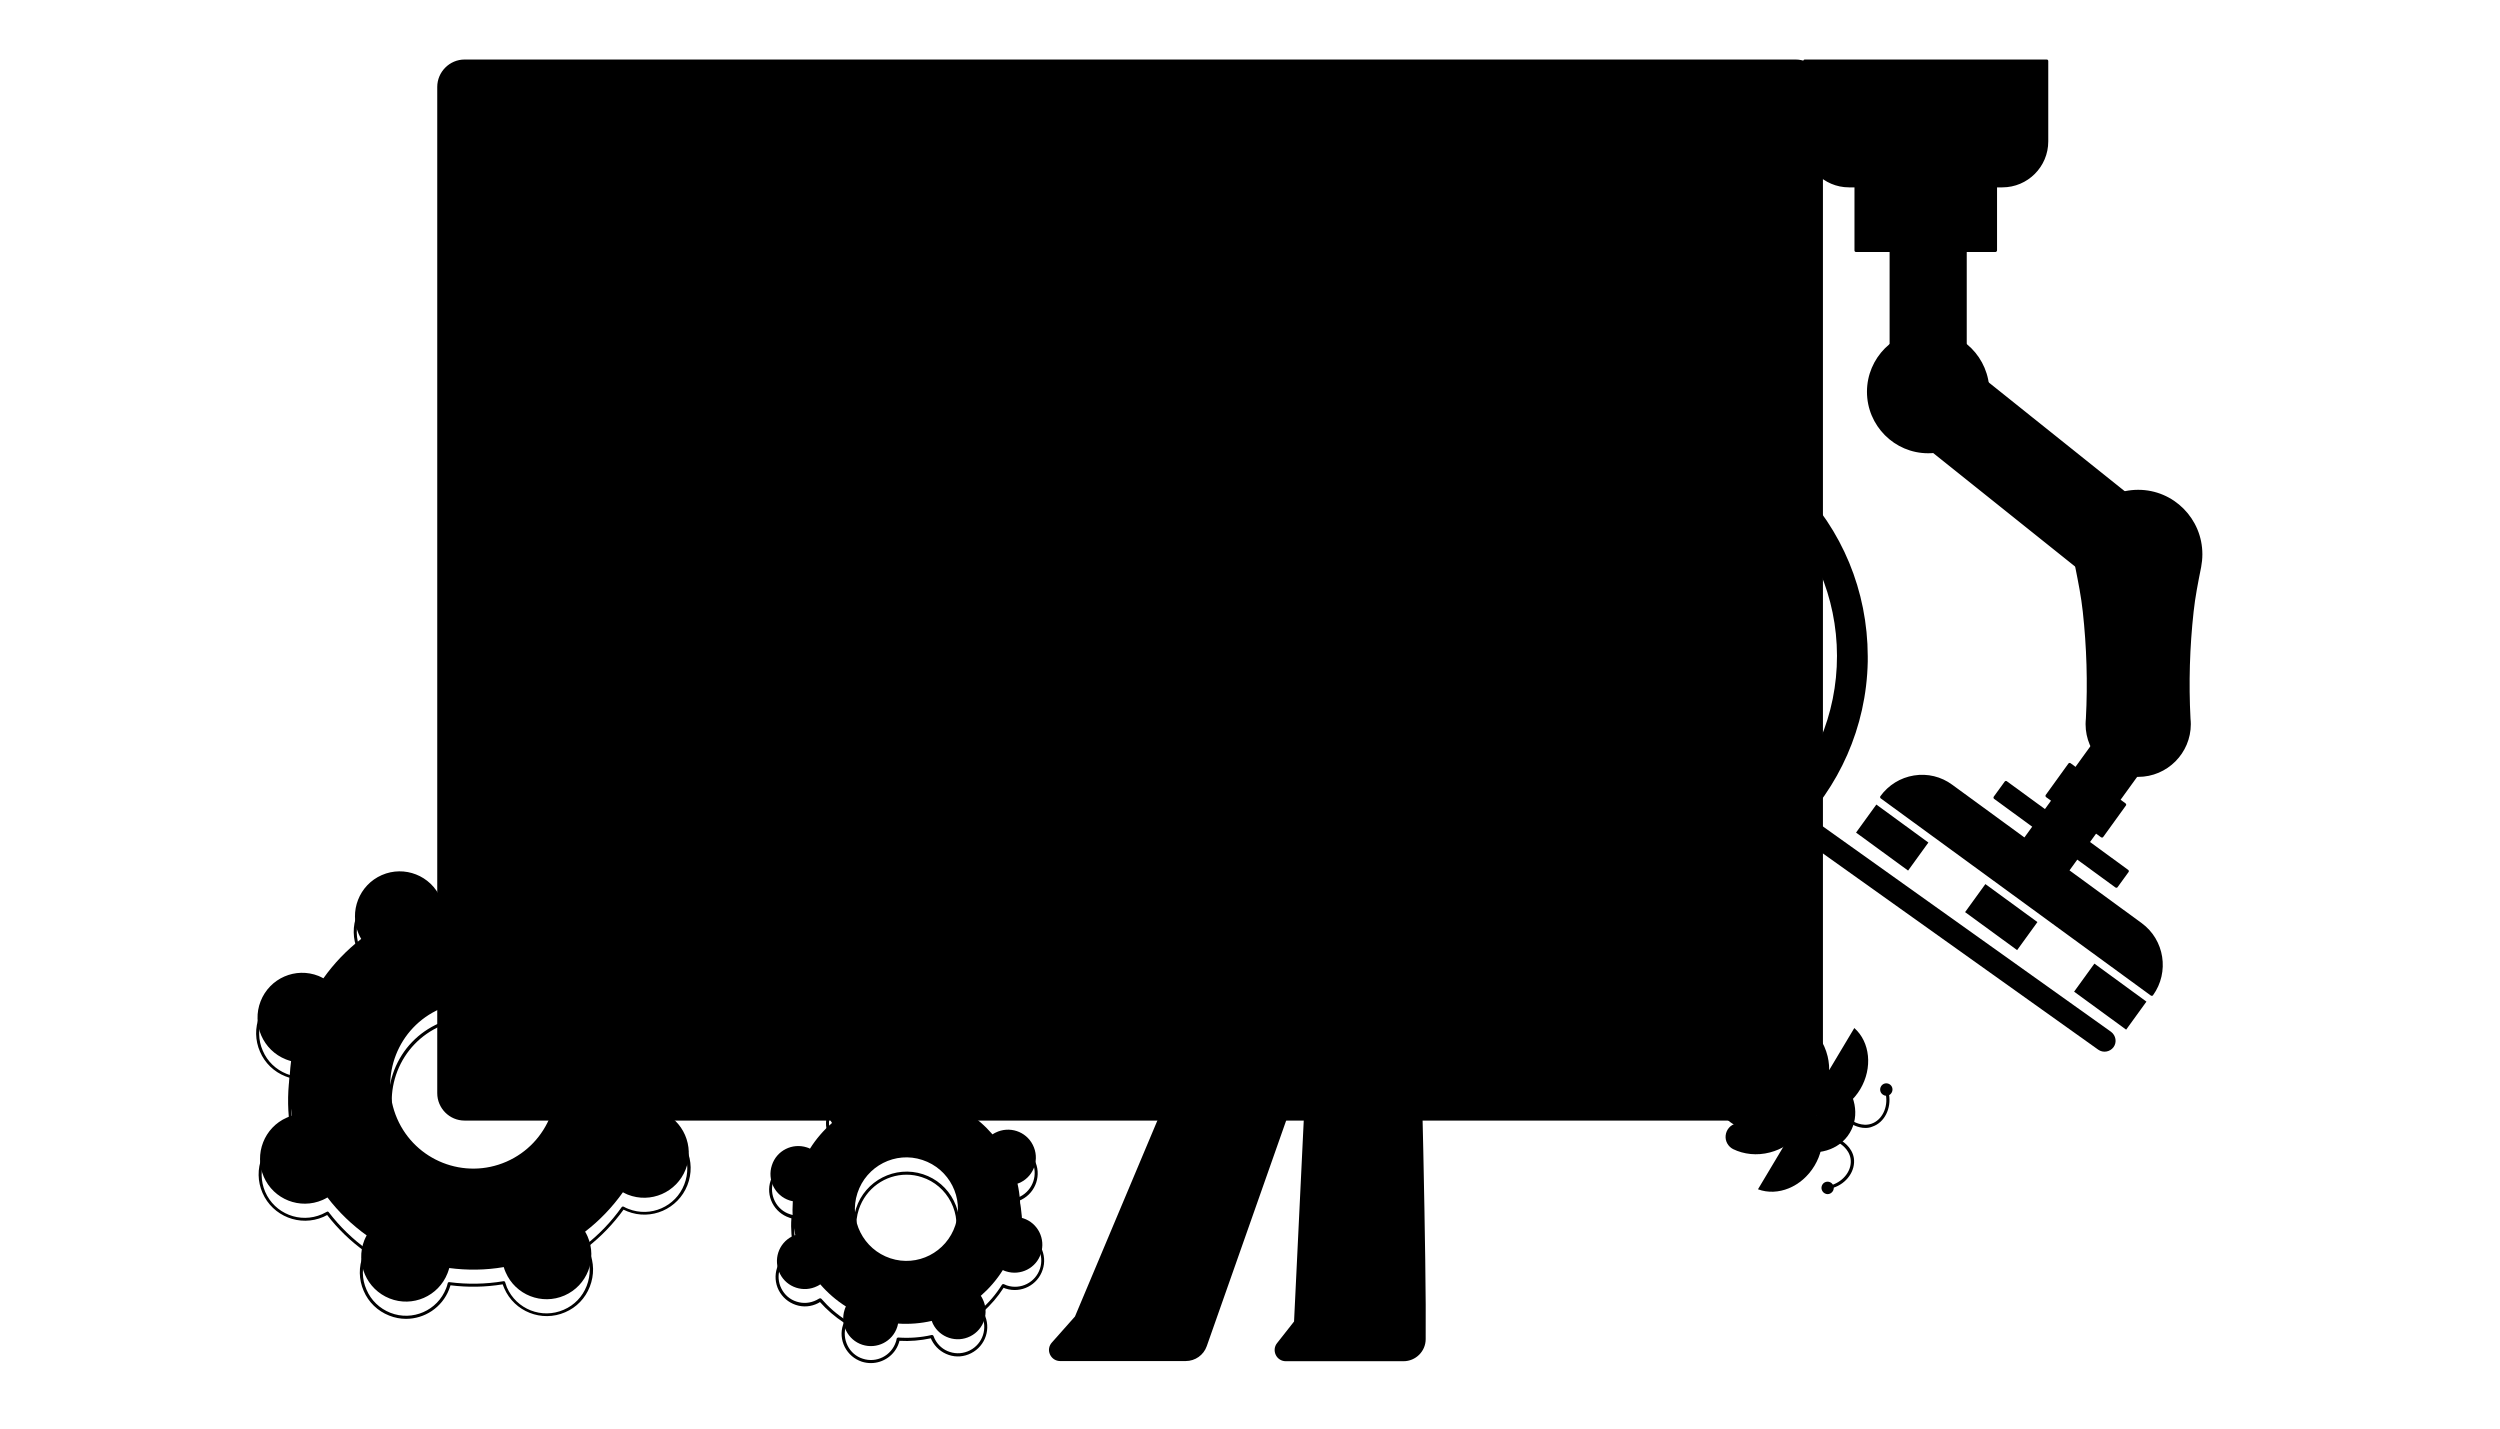
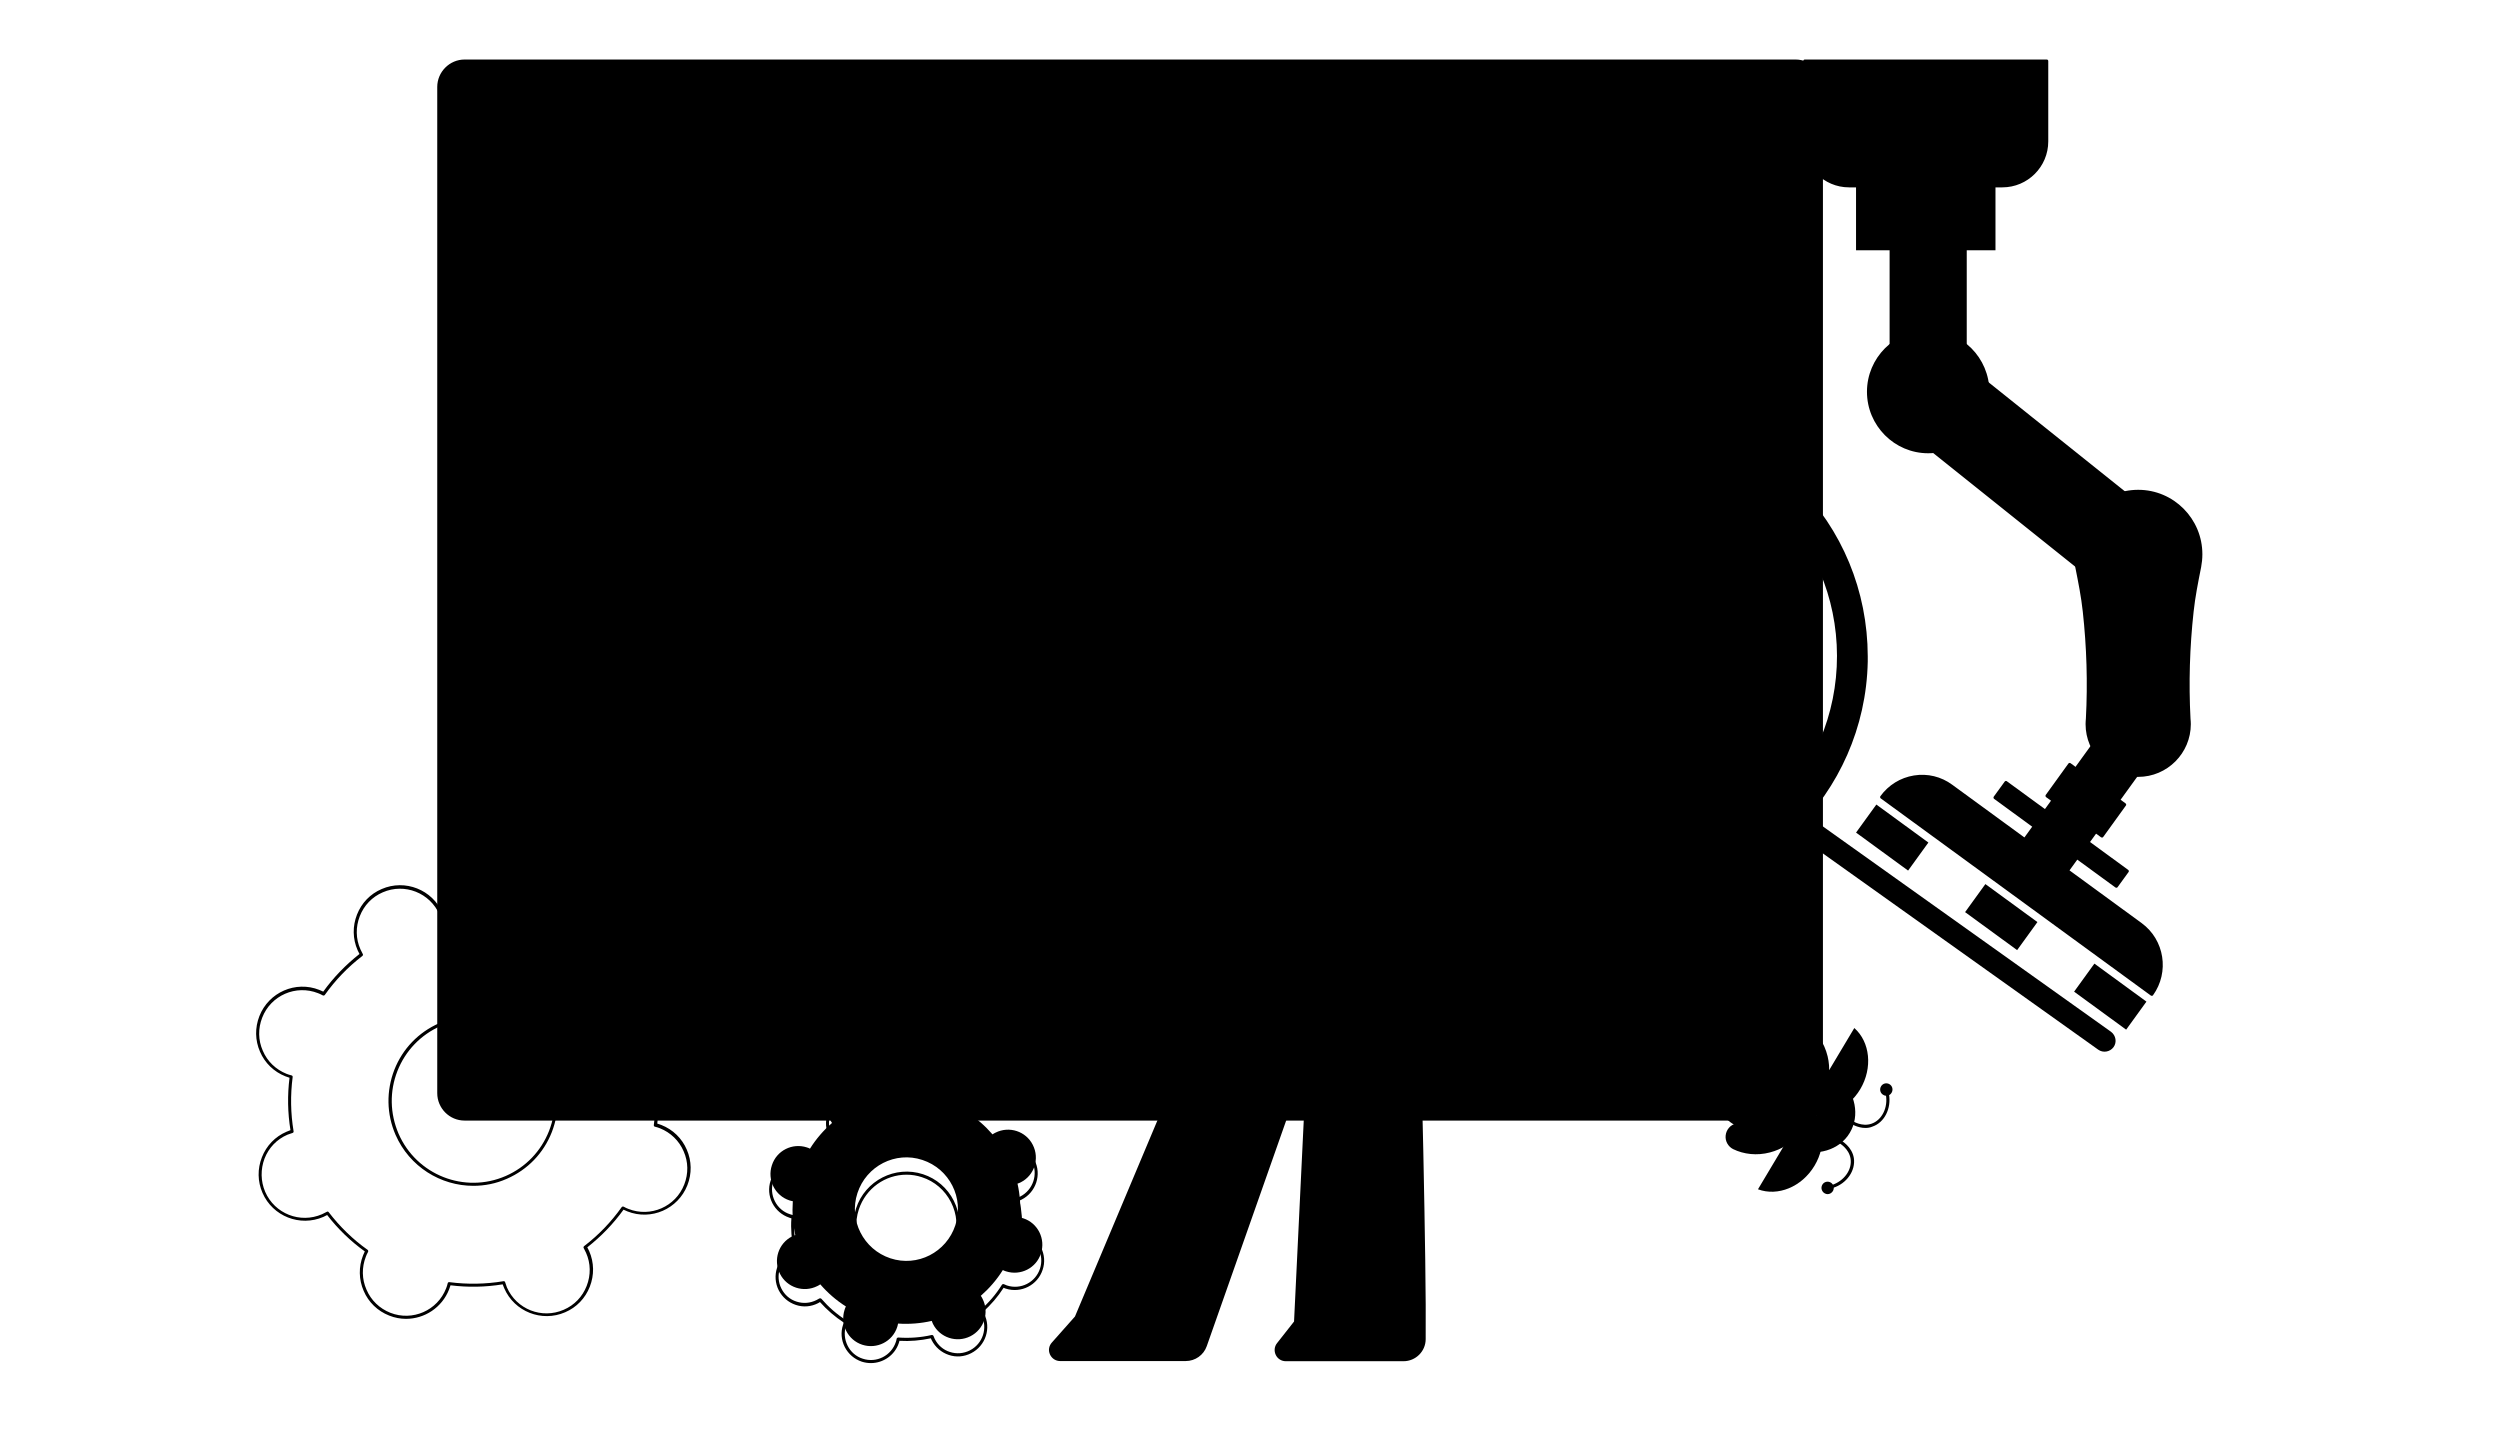
<svg xmlns="http://www.w3.org/2000/svg" width="420" height="240" viewBox="0 0 420 240" fill="none">
  <g clip-path="url(#clip0_695_4499)">
    <path d="M153.81 183.434C153.758 183.619 153.706 183.803 153.679 183.988C151.764 183.856 149.849 184.014 148.013 184.436C147.96 184.251 147.882 184.093 147.803 183.909C146.649 181.616 143.842 180.694 141.533 181.853C139.225 183.013 138.307 185.833 139.487 188.152C139.566 188.336 139.671 188.494 139.776 188.652C138.359 189.891 137.1 191.34 136.077 192.974C135.919 192.895 135.736 192.816 135.552 192.764C133.112 191.973 130.463 193.291 129.676 195.768C128.862 198.219 130.2 200.881 132.64 201.671C132.824 201.724 133.007 201.777 133.191 201.803C133.06 203.727 133.191 205.651 133.611 207.495C133.427 207.548 133.27 207.627 133.086 207.706C130.778 208.866 129.859 211.686 131.04 214.005C132.194 216.298 135.001 217.22 137.31 216.06C137.493 215.981 137.651 215.876 137.808 215.77C139.041 217.194 140.484 218.459 142.11 219.486C142.032 219.644 141.953 219.829 141.901 220.013C141.087 222.464 142.425 225.126 144.865 225.917C147.305 226.707 149.954 225.39 150.741 222.912C150.794 222.728 150.846 222.543 150.872 222.359C152.787 222.491 154.702 222.333 156.539 221.911C156.591 222.095 156.67 222.253 156.749 222.438C157.903 224.731 160.71 225.653 163.018 224.494C165.327 223.334 166.245 220.514 165.065 218.195C164.986 218.011 164.881 217.852 164.776 217.694C166.193 216.456 167.452 215.006 168.475 213.372C168.632 213.451 168.816 213.53 169 213.583C171.439 214.374 174.089 213.056 174.876 210.579C175.689 208.128 174.351 205.466 171.912 204.676C171.728 204.623 171.544 204.57 171.361 204.544C171.492 202.62 171.361 200.696 170.941 198.851C171.125 198.799 171.282 198.72 171.466 198.64C173.774 197.481 174.692 194.661 173.512 192.342C172.358 190.049 169.551 189.127 167.242 190.286C167.058 190.365 166.901 190.471 166.744 190.576C165.511 189.153 164.068 187.888 162.441 186.86C162.52 186.702 162.599 186.518 162.651 186.333C163.464 183.882 162.126 181.221 159.687 180.43C157.247 179.613 154.624 180.957 153.81 183.434ZM160.5 205.835C159.005 210.394 154.125 212.898 149.587 211.396C145.049 209.894 142.556 204.992 144.052 200.433C145.547 195.873 150.426 193.37 154.965 194.872C159.529 196.374 161.995 201.276 160.5 205.835Z" fill="#C8D7FF" style="fill:#C8D7FF;fill:color(display-p3 0.784 0.843 1);fill-opacity:1;" />
    <path d="M146.307 229C145.809 229 145.284 228.921 144.786 228.763C143.527 228.341 142.53 227.472 141.926 226.312C141.323 225.126 141.218 223.782 141.638 222.543C141.664 222.438 141.716 222.306 141.769 222.201C140.274 221.226 138.936 220.066 137.755 218.748C137.65 218.828 137.545 218.88 137.44 218.933C136.26 219.539 134.922 219.645 133.689 219.223C132.43 218.801 131.433 217.932 130.83 216.772C129.597 214.347 130.567 211.369 133.007 210.131C133.112 210.078 133.217 210.025 133.348 209.973C132.981 208.233 132.823 206.441 132.955 204.676C132.823 204.649 132.718 204.623 132.613 204.57C131.354 204.148 130.357 203.279 129.754 202.119C129.151 200.933 129.046 199.589 129.465 198.351C130.305 195.768 133.086 194.345 135.683 195.188C135.788 195.215 135.919 195.267 136.024 195.32C136.994 193.818 138.149 192.447 139.487 191.288C139.408 191.182 139.355 191.077 139.303 190.972C138.07 188.547 139.041 185.569 141.48 184.33C142.661 183.724 143.999 183.619 145.232 184.041C146.491 184.462 147.488 185.332 148.091 186.491C148.144 186.597 148.196 186.702 148.249 186.834C149.98 186.465 151.764 186.307 153.522 186.412C153.548 186.281 153.574 186.175 153.626 186.07C154.466 183.487 157.247 182.064 159.844 182.907C161.103 183.329 162.1 184.199 162.703 185.358C163.307 186.544 163.412 187.888 162.992 189.127C162.966 189.232 162.913 189.364 162.861 189.469C164.356 190.445 165.694 191.604 166.874 192.922C166.979 192.843 167.084 192.79 167.189 192.737C168.37 192.131 169.708 192.026 170.941 192.447C172.2 192.869 173.197 193.739 173.8 194.898C175.033 197.323 174.062 200.301 171.623 201.539C171.518 201.592 171.413 201.645 171.282 201.698C171.649 203.437 171.806 205.229 171.675 206.995C171.806 207.021 171.911 207.047 172.016 207.1C173.275 207.522 174.272 208.391 174.876 209.551C175.479 210.737 175.584 212.081 175.164 213.32C174.325 215.902 171.544 217.325 168.947 216.482C168.842 216.456 168.711 216.403 168.606 216.35C167.635 217.852 166.481 219.223 165.143 220.382C165.222 220.488 165.274 220.593 165.327 220.699C166.56 223.123 165.589 226.101 163.149 227.34C161.969 227.946 160.631 228.051 159.398 227.63C158.139 227.208 157.142 226.338 156.538 225.179C156.486 225.073 156.433 224.968 156.381 224.836C154.65 225.205 152.866 225.363 151.108 225.258C151.082 225.39 151.056 225.495 151.003 225.627C150.321 227.682 148.38 229 146.307 229ZM137.781 218.116C137.86 218.116 137.939 218.142 137.991 218.195C139.224 219.618 140.641 220.857 142.241 221.858C142.346 221.937 142.399 222.069 142.346 222.201C142.267 222.385 142.189 222.543 142.136 222.702C141.769 223.835 141.874 225.021 142.399 226.075C142.923 227.129 143.841 227.92 144.943 228.262C147.252 229.026 149.744 227.761 150.505 225.442C150.557 225.284 150.61 225.126 150.636 224.915C150.662 224.783 150.793 224.704 150.924 224.704C152.787 224.836 154.676 224.704 156.512 224.283C156.643 224.256 156.774 224.335 156.827 224.441C156.906 224.625 156.958 224.783 157.037 224.942C157.561 225.996 158.48 226.786 159.581 227.129C160.71 227.498 161.89 227.393 162.939 226.865C165.117 225.759 165.982 223.097 164.881 220.936C164.802 220.804 164.723 220.646 164.618 220.461C164.54 220.356 164.566 220.198 164.671 220.119C166.087 218.88 167.32 217.457 168.317 215.85C168.396 215.744 168.527 215.691 168.658 215.744C168.842 215.823 168.999 215.902 169.157 215.955C171.465 216.719 173.957 215.454 174.718 213.135C175.085 212.002 174.981 210.816 174.456 209.762C173.931 208.708 173.013 207.917 171.911 207.574C171.754 207.522 171.596 207.469 171.387 207.443C171.255 207.416 171.177 207.285 171.177 207.153C171.308 205.282 171.177 203.384 170.757 201.539C170.731 201.408 170.809 201.276 170.914 201.223C171.098 201.144 171.255 201.091 171.413 201.012C173.564 199.906 174.456 197.244 173.354 195.083C172.829 194.029 171.911 193.238 170.809 192.895C169.681 192.526 168.501 192.632 167.451 193.159C167.32 193.238 167.163 193.317 166.979 193.422C166.874 193.502 166.717 193.475 166.638 193.37C165.405 191.947 163.989 190.708 162.388 189.707C162.284 189.628 162.231 189.496 162.284 189.364C162.362 189.18 162.441 189.021 162.493 188.863C162.861 187.73 162.756 186.544 162.231 185.49C161.706 184.436 160.788 183.645 159.686 183.303C157.378 182.538 154.886 183.803 154.125 186.122C154.072 186.281 154.02 186.439 153.994 186.65C153.968 186.781 153.836 186.86 153.705 186.86C151.843 186.729 149.954 186.86 148.117 187.282C147.986 187.308 147.855 187.229 147.803 187.124C147.724 186.939 147.671 186.781 147.593 186.623C147.068 185.569 146.15 184.778 145.048 184.436C143.92 184.067 142.74 184.172 141.69 184.699C139.513 185.806 138.647 188.468 139.749 190.629C139.828 190.761 139.906 190.919 140.011 191.103C140.09 191.209 140.064 191.367 139.959 191.446C138.542 192.685 137.309 194.108 136.312 195.715C136.234 195.821 136.103 195.873 135.971 195.821C135.788 195.742 135.63 195.663 135.473 195.61C133.164 194.846 130.672 196.111 129.911 198.43C129.544 199.563 129.649 200.749 130.174 201.803C130.698 202.857 131.617 203.648 132.718 203.99C132.876 204.043 133.033 204.096 133.243 204.122C133.374 204.148 133.453 204.28 133.453 204.412C133.322 206.283 133.453 208.181 133.873 210.025C133.899 210.157 133.82 210.289 133.715 210.342C133.532 210.421 133.374 210.473 133.217 210.552C131.066 211.659 130.174 214.321 131.276 216.482C131.8 217.536 132.718 218.327 133.82 218.669C134.948 219.038 136.129 218.933 137.178 218.406C137.335 218.327 137.467 218.248 137.65 218.142C137.703 218.116 137.755 218.116 137.781 218.116ZM152.262 214.743C151.344 214.743 150.426 214.611 149.508 214.295C147.252 213.557 145.415 211.976 144.34 209.841C143.264 207.706 143.081 205.282 143.815 203.015C145.337 198.324 150.4 195.742 155.069 197.27C157.325 198.008 159.162 199.589 160.237 201.724C161.313 203.859 161.497 206.283 160.762 208.55C159.529 212.345 156.014 214.743 152.262 214.743ZM152.289 197.349C148.747 197.349 145.468 199.616 144.287 203.173C143.579 205.308 143.763 207.601 144.786 209.604C145.809 211.607 147.54 213.109 149.665 213.794C154.072 215.243 158.821 212.819 160.264 208.391C160.972 206.257 160.788 203.964 159.765 201.961C158.742 199.958 157.011 198.456 154.886 197.771C154.02 197.481 153.154 197.349 152.289 197.349Z" fill="#1D4BEC" style="fill:#1D4BEC;fill:color(display-p3 0.114 0.292 0.925);fill-opacity:1;" />
-     <path d="M104.779 163.063C104.491 163.195 104.228 163.326 103.966 163.485C102.077 161.007 99.847 158.873 97.381 157.107C97.513 156.843 97.67 156.58 97.775 156.29C99.296 152.416 97.381 148.041 93.525 146.513C89.669 144.984 85.314 146.882 83.793 150.756C83.688 151.046 83.583 151.335 83.504 151.625C80.513 151.23 77.418 151.256 74.348 151.783C74.27 151.494 74.165 151.204 74.034 150.914C72.381 147.092 67.947 145.353 64.144 147.013C60.34 148.674 58.608 153.128 60.261 156.922C60.392 157.212 60.523 157.476 60.681 157.739C58.215 159.637 56.09 161.877 54.332 164.354C54.07 164.222 53.781 164.064 53.519 163.959C49.663 162.43 45.308 164.328 43.786 168.202C42.265 172.076 44.18 176.451 48.036 177.979C48.325 178.085 48.613 178.19 48.902 178.269C48.508 181.273 48.561 184.383 49.059 187.44C48.771 187.519 48.482 187.625 48.194 187.756C44.39 189.417 42.658 193.87 44.311 197.692C45.964 201.513 50.397 203.252 54.201 201.592C54.49 201.46 54.752 201.329 55.014 201.17C56.903 203.648 59.133 205.782 61.599 207.548C61.468 207.812 61.31 208.075 61.206 208.365C59.684 212.239 61.599 216.614 65.455 218.142C69.312 219.671 73.666 217.773 75.188 213.899C75.293 213.609 75.398 213.32 75.476 213.03C78.467 213.425 81.563 213.399 84.632 212.872C84.711 213.161 84.816 213.451 84.947 213.741C86.599 217.563 91.033 219.302 94.837 217.642C98.641 215.981 100.372 211.528 98.719 207.733C98.588 207.443 98.457 207.179 98.3 206.916C100.765 205.018 102.89 202.778 104.648 200.301C104.91 200.433 105.199 200.591 105.461 200.696C109.318 202.225 113.672 200.327 115.194 196.453C116.715 192.579 114.8 188.204 110.944 186.676C110.656 186.57 110.367 186.465 110.078 186.386C110.472 183.382 110.419 180.272 109.921 177.215C110.21 177.136 110.498 177.03 110.787 176.899C114.591 175.238 116.322 170.785 114.669 166.99C113.017 163.142 108.583 161.403 104.779 163.063ZM85.078 195.162C78.021 198.245 69.784 195.004 66.715 187.915C63.645 180.825 66.872 172.577 73.929 169.493C80.986 166.41 89.223 169.651 92.292 176.741C95.361 183.83 92.135 192.078 85.078 195.162Z" fill="#C8D7FF" style="fill:#C8D7FF;fill:color(display-p3 0.784 0.843 1);fill-opacity:1;" />
    <path d="M68.21 221.568C67.266 221.568 66.295 221.384 65.377 221.015C63.436 220.251 61.914 218.775 61.101 216.877C60.261 214.953 60.235 212.845 60.996 210.895C61.075 210.684 61.18 210.473 61.285 210.236C58.897 208.523 56.772 206.468 54.962 204.122C54.726 204.254 54.516 204.359 54.333 204.438C50.398 206.151 45.807 204.333 44.102 200.406C43.262 198.482 43.236 196.374 43.997 194.424C44.758 192.474 46.227 190.945 48.142 190.128C48.351 190.049 48.561 189.944 48.797 189.865C48.325 186.939 48.273 183.988 48.64 181.062C48.404 180.983 48.168 180.904 47.958 180.825C46.017 180.061 44.495 178.585 43.682 176.688C42.842 174.764 42.816 172.656 43.577 170.705C45.151 166.7 49.663 164.723 53.651 166.304C53.861 166.383 54.07 166.489 54.306 166.594C56.038 164.196 58.084 162.088 60.393 160.269C60.261 160.032 60.157 159.821 60.078 159.637C59.238 157.713 59.212 155.605 59.973 153.655C60.734 151.704 62.203 150.176 64.118 149.359C68.053 147.646 72.644 149.464 74.349 153.391C74.427 153.602 74.532 153.813 74.611 154.05C77.523 153.575 80.461 153.523 83.373 153.892C83.452 153.655 83.531 153.417 83.609 153.207C85.183 149.201 89.695 147.224 93.683 148.805C95.624 149.57 97.146 151.046 97.959 152.943C98.798 154.867 98.825 156.975 98.064 158.925C97.985 159.136 97.88 159.347 97.775 159.584C100.163 161.323 102.287 163.353 104.098 165.698C104.334 165.566 104.543 165.461 104.727 165.382C108.662 163.669 113.253 165.487 114.958 169.414C115.798 171.338 115.824 173.446 115.063 175.396C114.302 177.347 112.833 178.875 110.918 179.692C110.708 179.771 110.498 179.877 110.262 179.956C110.735 182.881 110.787 185.833 110.42 188.758C110.656 188.837 110.892 188.916 111.102 188.995C113.043 189.759 114.565 191.235 115.378 193.133C116.217 195.056 116.244 197.165 115.483 199.115C113.909 203.121 109.397 205.097 105.409 203.516C105.199 203.437 104.989 203.331 104.753 203.226C103.022 205.624 100.976 207.733 98.667 209.551C98.798 209.788 98.903 209.999 98.982 210.183C99.822 212.107 99.848 214.216 99.087 216.166C98.326 218.116 96.857 219.644 94.942 220.461C91.007 222.174 86.416 220.356 84.711 216.429C84.632 216.218 84.527 216.008 84.449 215.77C81.537 216.245 78.599 216.297 75.687 215.929C75.608 216.166 75.529 216.403 75.451 216.614C74.244 219.697 71.306 221.568 68.21 221.568ZM55.015 203.542C55.093 203.542 55.172 203.569 55.225 203.648C57.087 206.072 59.265 208.207 61.757 209.973C61.862 210.052 61.888 210.183 61.835 210.315C61.678 210.605 61.547 210.869 61.468 211.106C60.76 212.924 60.786 214.901 61.573 216.666C62.334 218.459 63.777 219.829 65.561 220.54C69.286 222.016 73.509 220.171 74.952 216.429C75.057 216.192 75.136 215.902 75.215 215.586C75.241 215.454 75.372 215.375 75.503 215.401C78.52 215.797 81.563 215.744 84.58 215.243C84.711 215.217 84.842 215.296 84.868 215.428C84.973 215.744 85.052 216.008 85.157 216.271C86.757 219.961 91.033 221.647 94.706 220.04C96.49 219.275 97.854 217.852 98.562 216.034C99.271 214.216 99.244 212.239 98.457 210.473C98.352 210.236 98.221 209.973 98.064 209.683C97.985 209.577 98.038 209.419 98.142 209.34C100.556 207.495 102.681 205.282 104.439 202.804C104.517 202.699 104.648 202.673 104.78 202.725C105.068 202.883 105.33 203.015 105.567 203.094C109.292 204.57 113.515 202.725 114.958 198.983C115.666 197.165 115.64 195.188 114.853 193.422C114.092 191.63 112.65 190.26 110.866 189.548C110.63 189.443 110.341 189.364 110.026 189.285C109.895 189.258 109.816 189.127 109.843 188.995C110.236 185.964 110.184 182.907 109.685 179.903C109.659 179.771 109.738 179.639 109.869 179.613C110.184 179.508 110.446 179.429 110.708 179.323C112.492 178.559 113.856 177.136 114.565 175.317C115.273 173.499 115.247 171.522 114.46 169.757C112.86 166.067 108.583 164.381 104.911 165.988C104.675 166.094 104.412 166.225 104.124 166.383C104.019 166.462 103.861 166.41 103.783 166.304C101.92 163.88 99.743 161.745 97.251 159.979C97.146 159.9 97.119 159.769 97.172 159.637C97.329 159.347 97.46 159.083 97.539 158.846C98.248 157.028 98.221 155.051 97.434 153.286C96.674 151.494 95.231 150.123 93.447 149.412C89.722 147.936 85.498 149.781 84.055 153.523C83.95 153.76 83.871 154.05 83.793 154.366C83.767 154.498 83.635 154.577 83.504 154.551C80.487 154.155 77.444 154.208 74.427 154.709C74.296 154.735 74.165 154.656 74.139 154.524C74.034 154.208 73.955 153.944 73.85 153.681C72.25 149.991 67.974 148.305 64.301 149.912C62.517 150.677 61.153 152.1 60.445 153.918C59.737 155.736 59.763 157.713 60.55 159.479C60.655 159.716 60.786 159.979 60.944 160.269C61.022 160.375 60.97 160.533 60.865 160.612C58.451 162.457 56.326 164.67 54.569 167.148C54.49 167.253 54.359 167.279 54.228 167.227C53.939 167.069 53.677 166.937 53.441 166.858C49.716 165.382 45.492 167.227 44.049 170.969C43.341 172.787 43.367 174.764 44.154 176.53C44.915 178.322 46.358 179.692 48.142 180.404C48.404 180.509 48.666 180.588 48.981 180.667C49.112 180.694 49.191 180.825 49.165 180.957C48.771 183.988 48.824 187.045 49.322 190.049C49.348 190.181 49.27 190.313 49.138 190.339C48.824 190.444 48.561 190.523 48.299 190.629C46.515 191.393 45.151 192.816 44.443 194.635C43.761 196.453 43.787 198.43 44.548 200.222C46.148 203.911 50.424 205.598 54.097 203.99C54.333 203.885 54.595 203.753 54.884 203.595C54.936 203.569 54.962 203.542 55.015 203.542ZM79.517 199.22C74.034 199.22 68.787 196.005 66.453 190.655C64.931 187.15 64.879 183.276 66.243 179.745C67.633 176.187 70.309 173.42 73.798 171.891C80.986 168.755 89.381 172.076 92.502 179.27C94.024 182.775 94.076 186.649 92.712 190.181C91.322 193.739 88.646 196.506 85.157 198.034C83.321 198.851 81.406 199.22 79.517 199.22ZM79.464 171.233C77.654 171.233 75.792 171.601 74.034 172.366C70.676 173.842 68.105 176.53 66.767 179.929C65.429 183.355 65.508 187.071 66.951 190.444C69.968 197.402 78.048 200.591 84.973 197.56C88.331 196.084 90.902 193.396 92.24 189.996C93.578 186.57 93.499 182.855 92.056 179.481C89.8 174.316 84.763 171.233 79.464 171.233Z" fill="#1D4BEC" style="fill:#1D4BEC;fill:color(display-p3 0.114 0.292 0.925);fill-opacity:1;" />
    <path d="M301.662 187.994H78.048C75.661 187.994 73.72 186.043 73.72 183.645V14.612C73.72 12.214 75.661 10.264 78.048 10.264H301.662C304.049 10.264 305.991 12.214 305.991 14.612V183.619C305.991 186.043 304.049 187.994 301.662 187.994Z" fill="#F6F9FF" style="fill:#F6F9FF;fill:color(display-p3 0.965 0.977 1);fill-opacity:1;" />
    <path d="M301.662 188.257H78.048C75.503 188.257 73.457 186.175 73.457 183.645V14.612C73.457 12.082 75.529 10 78.048 10H301.662C304.206 10 306.253 12.082 306.253 14.612V183.619C306.253 186.175 304.18 188.257 301.662 188.257ZM78.048 10.527C75.792 10.527 73.982 12.372 73.982 14.612V183.619C73.982 185.885 75.818 187.704 78.048 187.704H301.662C303.918 187.704 305.728 185.859 305.728 183.619V14.612C305.728 12.345 303.892 10.527 301.662 10.527H78.048Z" fill="#424144" style="fill:#424144;fill:color(display-p3 0.258 0.257 0.268);fill-opacity:1;" />
    <path d="M97.881 22.782C99.387 22.782 100.609 21.555 100.609 20.041C100.609 18.527 99.387 17.3 97.881 17.3C96.374 17.3 95.152 18.527 95.152 20.041C95.152 21.555 96.374 22.782 97.881 22.782Z" fill="#1D4BEC" style="fill:#1D4BEC;fill:color(display-p3 0.114 0.292 0.925);fill-opacity:1;" />
    <path d="M105.882 22.782C107.388 22.782 108.61 21.555 108.61 20.041C108.61 18.527 107.388 17.3 105.882 17.3C104.375 17.3 103.153 18.527 103.153 20.041C103.153 21.555 104.375 22.782 105.882 22.782Z" fill="#C8D7FF" style="fill:#C8D7FF;fill:color(display-p3 0.784 0.843 1);fill-opacity:1;" />
    <path d="M113.857 22.782C115.364 22.782 116.585 21.555 116.585 20.041C116.585 18.527 115.364 17.3 113.857 17.3C112.35 17.3 111.129 18.527 111.129 20.041C111.129 21.555 112.35 22.782 113.857 22.782Z" fill="#C8D7FF" style="fill:#C8D7FF;fill:color(display-p3 0.784 0.843 1);fill-opacity:1;" />
    <path d="M241.273 23.282H140.668C139.356 23.282 138.28 22.202 138.28 20.884V20.12C138.28 18.802 139.356 17.722 140.668 17.722H241.273C242.584 17.722 243.66 18.802 243.66 20.12V20.884C243.66 22.228 242.584 23.282 241.273 23.282Z" fill="#C8D7FF" style="fill:#C8D7FF;fill:color(display-p3 0.784 0.843 1);fill-opacity:1;" />
    <path d="M300.219 182.591H79.491C79.333 182.591 79.228 182.486 79.228 182.327V29.607C79.228 29.449 79.333 29.344 79.491 29.344H300.219C300.377 29.344 300.481 29.449 300.481 29.607V182.354C300.481 182.486 300.35 182.591 300.219 182.591ZM79.753 182.064H299.957V29.871H79.753V182.064Z" fill="#424144" style="fill:#424144;fill:color(display-p3 0.258 0.257 0.268);fill-opacity:1;" />
    <path d="M95.073 47.027H109.948C110.656 47.027 111.233 46.447 111.233 45.736V43.39C111.233 42.679 110.656 42.099 109.948 42.099H95.073C94.365 42.099 93.788 42.679 93.788 43.39V45.736C93.788 46.474 94.365 47.027 95.073 47.027Z" fill="#C8D7FF" style="fill:#C8D7FF;fill:color(display-p3 0.784 0.843 1);fill-opacity:1;" />
    <path d="M94.89 58.596H109.764C110.473 58.596 111.05 58.017 111.05 57.305V54.96C111.05 54.248 110.473 53.668 109.764 53.668H94.89C94.182 53.668 93.605 54.248 93.605 54.96V57.305C93.605 58.017 94.182 58.596 94.89 58.596Z" fill="#1D4BEC" style="fill:#1D4BEC;fill:color(display-p3 0.114 0.292 0.925);fill-opacity:1;" />
    <path d="M94.89 69.085H109.764C110.473 69.085 111.05 68.505 111.05 67.794V65.448C111.05 64.737 110.473 64.157 109.764 64.157H94.89C94.182 64.157 93.605 64.737 93.605 65.448V67.794C93.605 68.505 94.182 69.085 94.89 69.085Z" fill="#C8D7FF" style="fill:#C8D7FF;fill:color(display-p3 0.784 0.843 1);fill-opacity:1;" />
    <path d="M121.78 47.027H156.775C157.483 47.027 158.06 46.447 158.06 45.736V43.39C158.06 42.679 157.483 42.099 156.775 42.099H121.78C121.071 42.099 120.494 42.679 120.494 43.39V45.736C120.494 46.474 121.071 47.027 121.78 47.027Z" fill="#C8D7FF" style="fill:#C8D7FF;fill:color(display-p3 0.784 0.843 1);fill-opacity:1;" />
    <path d="M121.596 58.596H135.762C136.47 58.596 137.047 58.017 137.047 57.305V54.96C137.047 54.248 136.47 53.668 135.762 53.668H121.596C120.888 53.668 120.311 54.248 120.311 54.96V57.305C120.311 58.017 120.888 58.596 121.596 58.596Z" fill="#C8D7FF" style="fill:#C8D7FF;fill:color(display-p3 0.784 0.843 1);fill-opacity:1;" />
    <path d="M121.596 69.085H144.104C144.813 69.085 145.39 68.505 145.39 67.794V65.448C145.39 64.737 144.813 64.157 144.104 64.157H121.596C120.888 64.157 120.311 64.737 120.311 65.448V67.794C120.311 68.505 120.888 69.085 121.596 69.085Z" fill="#C8D7FF" style="fill:#C8D7FF;fill:color(display-p3 0.784 0.843 1);fill-opacity:1;" />
    <path d="M95.073 79.785H109.948C110.656 79.785 111.233 79.205 111.233 78.493V76.148C111.233 75.436 110.656 74.857 109.948 74.857H95.073C94.365 74.857 93.788 75.436 93.788 76.148V78.493C93.788 79.205 94.365 79.785 95.073 79.785Z" fill="#C8D7FF" style="fill:#C8D7FF;fill:color(display-p3 0.784 0.843 1);fill-opacity:1;" />
    <path d="M121.78 79.785H173.459C174.168 79.785 174.745 79.205 174.745 78.493V76.148C174.745 75.436 174.168 74.857 173.459 74.857H121.78C121.071 74.857 120.494 75.436 120.494 76.148V78.493C120.494 79.205 121.071 79.785 121.78 79.785Z" fill="#C8D7FF" style="fill:#C8D7FF;fill:color(display-p3 0.784 0.843 1);fill-opacity:1;" />
    <path d="M180.149 79.785H210.081C210.789 79.785 211.367 79.205 211.367 78.493V76.148C211.367 75.436 210.789 74.857 210.081 74.857H180.149C179.44 74.857 178.863 75.436 178.863 76.148V78.493C178.863 79.205 179.44 79.785 180.149 79.785Z" fill="#C8D7FF" style="fill:#C8D7FF;fill:color(display-p3 0.784 0.843 1);fill-opacity:1;" />
    <path d="M163.097 47.027H210.081C210.789 47.027 211.367 46.447 211.367 45.736V43.39C211.367 42.679 210.789 42.099 210.081 42.099H163.097C162.389 42.099 161.812 42.679 161.812 43.39V45.736C161.812 46.474 162.389 47.027 163.097 47.027Z" fill="#C8D7FF" style="fill:#C8D7FF;fill:color(display-p3 0.784 0.843 1);fill-opacity:1;" />
    <path d="M142.451 58.596H185.658C186.366 58.596 186.943 58.017 186.943 57.305V54.96C186.943 54.248 186.366 53.668 185.658 53.668H142.451C141.743 53.668 141.166 54.248 141.166 54.96V57.305C141.166 58.017 141.743 58.596 142.451 58.596Z" fill="#C8D7FF" style="fill:#C8D7FF;fill:color(display-p3 0.784 0.843 1);fill-opacity:1;" />
    <path d="M150.767 69.085H196.203C196.912 69.085 197.489 68.505 197.489 67.794V65.448C197.489 64.737 196.912 64.157 196.203 64.157H150.767C150.059 64.157 149.481 64.737 149.481 65.448V67.794C149.508 68.505 150.059 69.085 150.767 69.085Z" fill="#C8D7FF" style="fill:#C8D7FF;fill:color(display-p3 0.784 0.843 1);fill-opacity:1;" />
    <path d="M95.231 90.616H110.105C110.813 90.616 111.391 90.036 111.391 89.325V86.979C111.391 86.268 110.813 85.688 110.105 85.688H95.231C94.522 85.688 93.945 86.268 93.945 86.979V89.325C93.972 90.036 94.522 90.616 95.231 90.616Z" fill="#1D4BEC" style="fill:#1D4BEC;fill:color(display-p3 0.114 0.292 0.925);fill-opacity:1;" />
    <path d="M95.388 100.183H110.262C110.971 100.183 111.548 99.603 111.548 98.891V96.546C111.548 95.834 110.971 95.254 110.262 95.254H95.388C94.68 95.254 94.103 95.834 94.103 96.546V98.891C94.129 99.629 94.68 100.183 95.388 100.183Z" fill="#C8D7FF" style="fill:#C8D7FF;fill:color(display-p3 0.784 0.843 1);fill-opacity:1;" />
    <path d="M121.937 90.616H173.617C174.325 90.616 174.902 90.036 174.902 89.325V86.979C174.902 86.268 174.325 85.688 173.617 85.688H121.937C121.229 85.688 120.651 86.268 120.651 86.979V89.325C120.678 90.036 121.229 90.616 121.937 90.616Z" fill="#C8D7FF" style="fill:#C8D7FF;fill:color(display-p3 0.784 0.843 1);fill-opacity:1;" />
    <path d="M122.094 100.183H144.602C145.311 100.183 145.888 99.603 145.888 98.891V96.546C145.888 95.834 145.311 95.254 144.602 95.254H122.094C121.386 95.254 120.809 95.834 120.809 96.546V98.891C120.835 99.629 121.386 100.183 122.094 100.183Z" fill="#C8D7FF" style="fill:#C8D7FF;fill:color(display-p3 0.784 0.843 1);fill-opacity:1;" />
    <path d="M180.306 90.616H210.238C210.947 90.616 211.524 90.036 211.524 89.325V86.979C211.524 86.268 210.947 85.688 210.238 85.688H180.306C179.598 85.688 179.021 86.268 179.021 86.979V89.325C179.021 90.036 179.598 90.616 180.306 90.616Z" fill="#C8D7FF" style="fill:#C8D7FF;fill:color(display-p3 0.784 0.843 1);fill-opacity:1;" />
    <path d="M151.292 100.183H196.729C197.437 100.183 198.014 99.603 198.014 98.891V96.546C198.014 95.834 197.437 95.254 196.729 95.254H151.292C150.584 95.254 150.007 95.834 150.007 96.546V98.891C150.007 99.629 150.584 100.183 151.292 100.183Z" fill="#C8D7FF" style="fill:#C8D7FF;fill:color(display-p3 0.784 0.843 1);fill-opacity:1;" />
    <path d="M100.53 155.947H94.129V168.65H100.53V155.947Z" fill="#C8D7FF" style="fill:#C8D7FF;fill:color(display-p3 0.784 0.843 1);fill-opacity:1;" />
    <path d="M110.603 149.649H104.202V168.65H110.603V149.649Z" fill="#C8D7FF" style="fill:#C8D7FF;fill:color(display-p3 0.784 0.843 1);fill-opacity:1;" />
    <path d="M120.677 156H114.276V168.65H120.677V156Z" fill="#1D4BEC" style="fill:#1D4BEC;fill:color(display-p3 0.114 0.292 0.925);fill-opacity:1;" />
    <path d="M130.751 142.56H124.35V168.65H130.751V142.56Z" fill="#C8D7FF" style="fill:#C8D7FF;fill:color(display-p3 0.784 0.843 1);fill-opacity:1;" />
    <path d="M140.825 136.551H134.424V168.65H140.825V136.551Z" fill="#1D4BEC" style="fill:#1D4BEC;fill:color(display-p3 0.114 0.292 0.925);fill-opacity:1;" />
    <path d="M150.898 140.636H144.497V168.676H150.898V140.636Z" fill="#C8D7FF" style="fill:#C8D7FF;fill:color(display-p3 0.784 0.843 1);fill-opacity:1;" />
    <path d="M160.971 149.649H154.57V168.65H160.971V149.649Z" fill="#C8D7FF" style="fill:#C8D7FF;fill:color(display-p3 0.784 0.843 1);fill-opacity:1;" />
    <path d="M171.045 122.531H164.645V168.65H171.045V122.531Z" fill="#1D4BEC" style="fill:#1D4BEC;fill:color(display-p3 0.114 0.292 0.925);fill-opacity:1;" />
    <path d="M181.145 130.384H174.744V168.65H181.145V130.384Z" fill="#C8D7FF" style="fill:#C8D7FF;fill:color(display-p3 0.784 0.843 1);fill-opacity:1;" />
    <path d="M191.219 135.418H184.818V168.65H191.219V135.418Z" fill="#C8D7FF" style="fill:#C8D7FF;fill:color(display-p3 0.784 0.843 1);fill-opacity:1;" />
    <path d="M201.293 154.919H194.892V168.676H201.293V154.919Z" fill="#C8D7FF" style="fill:#C8D7FF;fill:color(display-p3 0.784 0.843 1);fill-opacity:1;" />
    <path d="M211.366 138.185H204.965V168.65H211.366V138.185Z" fill="#C8D7FF" style="fill:#C8D7FF;fill:color(display-p3 0.784 0.843 1);fill-opacity:1;" />
    <path d="M330.151 37.672H317.717V66.819H330.151V37.672Z" fill="#F6F9FF" style="fill:#F6F9FF;fill:color(display-p3 0.965 0.977 1);fill-opacity:1;" />
    <path d="M330.151 67.082H317.716C317.559 67.082 317.454 66.977 317.454 66.819V37.672C317.454 37.513 317.559 37.408 317.716 37.408H330.151C330.308 37.408 330.413 37.513 330.413 37.672V66.819C330.413 66.951 330.308 67.082 330.151 67.082ZM317.979 66.555H329.889V37.935H317.979V66.555Z" fill="#424144" style="fill:#424144;fill:color(display-p3 0.258 0.257 0.268);fill-opacity:1;" />
    <path d="M366.748 90.7L326.591 58.564L317.551 69.963L357.709 102.099L366.748 90.7Z" fill="#F6F9FF" style="fill:#F6F9FF;fill:color(display-p3 0.965 0.977 1);fill-opacity:1;" />
    <path d="M357.696 102.37C357.644 102.37 357.591 102.344 357.539 102.317L317.376 70.192C317.271 70.113 317.244 69.928 317.323 69.823L326.374 58.412C326.426 58.359 326.479 58.333 326.557 58.306C326.636 58.306 326.688 58.306 326.741 58.359L366.904 90.484C367.009 90.564 367.036 90.748 366.957 90.853L357.906 102.265C357.854 102.317 357.801 102.344 357.723 102.37H357.696ZM317.9 69.928L357.644 101.738L366.353 90.748L326.61 58.939L317.9 69.928Z" fill="#424144" style="fill:#424144;fill:color(display-p3 0.258 0.257 0.268);fill-opacity:1;" />
    <path d="M333.709 68.153C334.981 62.742 331.646 57.319 326.26 56.042C320.873 54.764 315.476 58.115 314.204 63.526C312.932 68.937 316.268 74.359 321.654 75.637C327.04 76.914 332.438 73.564 333.709 68.153Z" fill="#F6F9FF" style="fill:#F6F9FF;fill:color(display-p3 0.965 0.977 1);fill-opacity:1;" />
    <path d="M323.934 76.148C318.267 76.148 313.65 71.51 313.65 65.817C313.65 60.125 318.267 55.487 323.934 55.487C329.6 55.487 334.217 60.125 334.217 65.817C334.217 71.51 329.6 76.148 323.934 76.148ZM323.934 56.014C318.556 56.014 314.175 60.415 314.175 65.817C314.175 71.22 318.556 75.621 323.934 75.621C329.312 75.621 333.693 71.22 333.693 65.817C333.693 60.415 329.312 56.014 323.934 56.014Z" fill="#424144" style="fill:#424144;fill:color(display-p3 0.258 0.257 0.268);fill-opacity:1;" />
    <path d="M323.935 72.063C327.369 72.063 330.152 69.267 330.152 65.817C330.152 62.368 327.369 59.572 323.935 59.572C320.501 59.572 317.718 62.368 317.718 65.817C317.718 69.267 320.501 72.063 323.935 72.063Z" fill="#F6F9FF" style="fill:#F6F9FF;fill:color(display-p3 0.965 0.977 1);fill-opacity:1;" />
    <path d="M323.935 72.327C320.367 72.327 317.455 69.401 317.455 65.817C317.455 62.233 320.367 59.308 323.935 59.308C327.503 59.308 330.414 62.233 330.414 65.817C330.414 69.401 327.503 72.327 323.935 72.327ZM323.935 59.835C320.656 59.835 317.98 62.523 317.98 65.817C317.98 69.112 320.656 71.8 323.935 71.8C327.214 71.8 329.89 69.112 329.89 65.817C329.89 62.523 327.214 59.835 323.935 59.835Z" fill="#424144" style="fill:#424144;fill:color(display-p3 0.258 0.257 0.268);fill-opacity:1;" />
    <path d="M335.241 25.628H311.814V42.046H335.241V25.628Z" fill="#F6F9FF" style="fill:#F6F9FF;fill:color(display-p3 0.965 0.977 1);fill-opacity:1;" />
-     <path d="M335.241 42.336H311.814C311.657 42.336 311.552 42.231 311.552 42.073V25.628C311.552 25.47 311.657 25.364 311.814 25.364H335.241C335.398 25.364 335.503 25.47 335.503 25.628V42.046C335.503 42.204 335.372 42.336 335.241 42.336ZM312.076 41.809H334.978V25.891H312.076V41.809Z" fill="#424144" style="fill:#424144;fill:color(display-p3 0.258 0.257 0.268);fill-opacity:1;" />
    <path d="M303.21 10.264V23.757C303.21 27.894 306.542 31.215 310.634 31.215H336.395C340.514 31.215 343.819 27.868 343.819 23.757V10.264H303.21Z" fill="#F6F9FF" style="fill:#F6F9FF;fill:color(display-p3 0.965 0.977 1);fill-opacity:1;" />
    <path d="M336.395 31.478H310.634C306.384 31.478 302.947 28 302.947 23.757V10.264C302.947 10.105 303.052 10 303.21 10H343.845C344.003 10 344.108 10.105 344.108 10.264V23.757C344.108 28.026 340.645 31.478 336.395 31.478ZM303.472 10.527V23.757C303.472 27.736 306.699 30.951 310.634 30.951H336.395C340.356 30.951 343.557 27.71 343.557 23.757V10.527H303.472Z" fill="#424144" style="fill:#424144;fill:color(display-p3 0.258 0.257 0.268);fill-opacity:1;" />
    <path d="M272.962 151.362C250.428 151.388 232.064 132.993 232.038 110.355C232.012 99.392 236.262 89.061 243.974 81.313C251.687 73.539 261.944 69.27 272.857 69.243C283.771 69.217 294.054 73.486 301.767 81.234C309.506 88.982 313.755 99.287 313.782 110.25C313.782 110.54 313.782 110.83 313.782 111.146C313.336 133.362 295.208 151.335 272.962 151.362ZM237.232 110.276C237.259 130.121 253.287 146.223 272.962 146.196C292.637 146.17 308.64 130.015 308.614 110.171C308.587 90.326 292.559 74.224 272.884 74.251C263.361 74.277 254.389 78.019 247.647 84.818C241.089 91.433 237.416 100.156 237.232 109.486C237.259 109.749 237.232 110.013 237.232 110.276Z" fill="#424144" style="fill:#424144;fill:color(display-p3 0.258 0.257 0.268);fill-opacity:1;" />
    <path d="M355.073 175.923C355.676 175.106 355.466 173.947 354.653 173.341L303.104 136.604L300.953 139.608L352.502 176.345C353.315 176.925 354.469 176.74 355.073 175.923Z" fill="#424144" style="fill:#424144;fill:color(display-p3 0.258 0.257 0.268);fill-opacity:1;" />
    <path d="M361.466 127.163L353.891 121.632L339.949 140.903L347.524 146.434L361.466 127.163Z" fill="#C8D7FF" style="fill:#C8D7FF;fill:color(display-p3 0.784 0.843 1);fill-opacity:1;" />
    <path d="M357.384 146.331L337.013 131.458L335.177 133.994L355.549 148.868L357.384 146.331Z" fill="#F6F9FF" style="fill:#F6F9FF;fill:color(display-p3 0.965 0.977 1);fill-opacity:1;" />
    <path d="M355.545 149.148C355.493 149.148 355.44 149.122 355.388 149.095L335.004 134.206C334.9 134.126 334.873 133.942 334.952 133.837L336.788 131.307C336.841 131.254 336.893 131.201 336.972 131.201C337.051 131.201 337.103 131.201 337.156 131.254L357.539 146.144C357.591 146.196 357.644 146.249 357.644 146.328C357.644 146.407 357.644 146.46 357.591 146.513L355.755 149.043C355.729 149.095 355.65 149.148 355.545 149.148ZM335.555 133.942L355.519 148.516L357.041 146.407L337.077 131.834L335.555 133.942Z" fill="#424144" style="fill:#424144;fill:color(display-p3 0.258 0.257 0.268);fill-opacity:1;" />
    <path d="M356.935 135.179L347.704 128.439L343.895 133.705L353.126 140.444L356.935 135.179Z" fill="#F6F9FF" style="fill:#F6F9FF;fill:color(display-p3 0.965 0.977 1);fill-opacity:1;" />
    <path d="M353.131 140.715C353.079 140.715 353.026 140.688 352.974 140.662L343.74 133.916C343.635 133.836 343.609 133.652 343.687 133.547L347.491 128.276C347.544 128.223 347.596 128.17 347.675 128.17C347.754 128.17 347.806 128.17 347.858 128.223L357.093 134.97C357.145 135.022 357.198 135.075 357.198 135.154C357.198 135.233 357.198 135.286 357.145 135.339L353.341 140.609C353.289 140.688 353.21 140.715 353.131 140.715ZM344.265 133.652L353.079 140.082L356.568 135.26L347.754 128.829L344.265 133.652Z" fill="#424144" style="fill:#424144;fill:color(display-p3 0.258 0.257 0.268);fill-opacity:1;" />
    <path d="M361.5 167.042L316.116 133.916C318.844 130.147 324.065 129.33 327.816 132.044L359.638 155.289C363.389 158.029 364.228 163.3 361.5 167.042Z" fill="#F6F9FF" style="fill:#F6F9FF;fill:color(display-p3 0.965 0.977 1);fill-opacity:1;" />
    <path d="M361.5 167.306C361.447 167.306 361.395 167.28 361.342 167.253L315.959 134.126C315.854 134.047 315.827 133.863 315.906 133.757C317.27 131.886 319.264 130.648 321.546 130.279C323.829 129.91 326.111 130.463 327.974 131.834L359.795 155.078C363.651 157.898 364.49 163.326 361.71 167.2C361.657 167.28 361.579 167.306 361.5 167.306ZM316.509 133.863L361.447 166.673C362.602 164.96 363.074 162.878 362.759 160.823C362.418 158.662 361.264 156.791 359.506 155.499L327.685 132.282C324.117 129.699 319.185 130.411 316.509 133.863Z" fill="#424144" style="fill:#424144;fill:color(display-p3 0.258 0.257 0.268);fill-opacity:1;" />
    <path d="M323.968 141.547L315.226 135.164L311.817 139.875L320.56 146.259L323.968 141.547Z" fill="#C8D7FF" style="fill:#C8D7FF;fill:color(display-p3 0.784 0.843 1);fill-opacity:1;" />
    <path d="M342.286 154.909L333.543 148.526L330.135 153.237L338.877 159.62L342.286 154.909Z" fill="#C8D7FF" style="fill:#C8D7FF;fill:color(display-p3 0.784 0.843 1);fill-opacity:1;" />
    <path d="M360.601 168.272L351.858 161.888L348.45 166.6L357.193 172.983L360.601 168.272Z" fill="#C8D7FF" style="fill:#C8D7FF;fill:color(display-p3 0.784 0.843 1);fill-opacity:1;" />
    <path d="M350.665 121.661C350.665 121.345 350.691 121.055 350.717 120.739C351.032 114.73 350.849 108.695 350.193 102.713C349.904 100.183 349.432 97.705 348.933 95.228C348.802 94.543 348.724 93.858 348.724 93.12C348.724 87.269 353.446 82.552 359.243 82.552C365.067 82.552 369.763 87.296 369.763 93.12C369.763 93.831 369.684 94.543 369.553 95.228C369.055 97.705 368.556 100.209 368.294 102.713C367.638 108.695 367.454 114.73 367.769 120.739C367.795 121.029 367.822 121.345 367.822 121.661C367.822 126.405 363.991 130.252 359.269 130.252C354.495 130.252 350.665 126.405 350.665 121.661Z" fill="#F6F9FF" style="fill:#F6F9FF;fill:color(display-p3 0.965 0.977 1);fill-opacity:1;" />
    <path d="M359.217 130.516C354.338 130.516 350.377 126.536 350.377 121.661C350.377 121.345 350.403 121.029 350.429 120.712C350.744 114.73 350.56 108.695 349.905 102.739C349.642 100.288 349.17 97.916 348.645 95.281C348.514 94.569 348.436 93.858 348.436 93.12C348.436 87.138 353.262 82.288 359.217 82.288C365.172 82.288 369.999 87.138 369.999 93.12C369.999 93.858 369.921 94.569 369.79 95.281C369.265 97.916 368.793 100.288 368.53 102.739C367.875 108.695 367.691 114.73 368.006 120.739C368.032 121.029 368.058 121.345 368.058 121.661C368.058 126.536 364.097 130.516 359.217 130.516ZM359.217 82.789C353.551 82.789 348.96 87.401 348.96 93.094C348.96 93.779 349.039 94.464 349.17 95.149C349.695 97.811 350.167 100.183 350.456 102.66C351.111 108.642 351.295 114.73 350.98 120.739C350.954 121.055 350.928 121.345 350.928 121.635C350.928 126.247 354.653 129.962 359.244 129.962C363.835 129.962 367.533 126.22 367.533 121.635C367.533 121.345 367.507 121.055 367.481 120.739C367.166 114.704 367.35 108.616 368.006 102.66C368.294 100.183 368.74 97.784 369.291 95.149C369.422 94.49 369.501 93.779 369.501 93.094C369.475 87.427 364.884 82.789 359.217 82.789Z" fill="#424144" style="fill:#424144;fill:color(display-p3 0.258 0.257 0.268);fill-opacity:1;" />
-     <path d="M359.7 99.851C363.414 99.586 366.211 96.346 365.947 92.615C365.683 88.884 362.458 86.074 358.744 86.339C355.03 86.604 352.233 89.844 352.496 93.575C352.76 97.307 355.985 100.116 359.7 99.851Z" fill="#F6F9FF" style="fill:#F6F9FF;fill:color(display-p3 0.965 0.977 1);fill-opacity:1;" />
    <path d="M359.217 100.13C355.361 100.13 352.213 96.968 352.213 93.094C352.213 89.22 355.361 86.057 359.217 86.057C363.074 86.057 366.222 89.22 366.222 93.094C366.222 96.968 363.074 100.13 359.217 100.13ZM359.217 86.611C355.649 86.611 352.738 89.536 352.738 93.12C352.738 96.704 355.649 99.629 359.217 99.629C362.785 99.629 365.697 96.704 365.697 93.12C365.697 89.536 362.785 86.611 359.217 86.611Z" fill="#424144" style="fill:#424144;fill:color(display-p3 0.258 0.257 0.268);fill-opacity:1;" />
    <path d="M360.116 126.275C362.649 125.785 364.306 123.326 363.819 120.782C363.331 118.238 360.883 116.572 358.35 117.062C355.818 117.552 354.16 120.012 354.648 122.556C355.135 125.1 357.584 126.765 360.116 126.275Z" fill="#F6F9FF" style="fill:#F6F9FF;fill:color(display-p3 0.965 0.977 1);fill-opacity:1;" />
    <path d="M359.218 126.589C356.49 126.589 354.286 124.375 354.286 121.635C354.286 118.894 356.49 116.68 359.218 116.68C361.946 116.68 364.15 118.894 364.15 121.635C364.15 124.375 361.946 126.589 359.218 126.589ZM359.218 117.233C356.778 117.233 354.811 119.21 354.811 121.661C354.811 124.112 356.778 126.088 359.218 126.088C361.658 126.088 363.625 124.112 363.625 121.661C363.625 119.21 361.658 117.233 359.218 117.233Z" fill="#424144" style="fill:#424144;fill:color(display-p3 0.258 0.257 0.268);fill-opacity:1;" />
    <path d="M228.707 132.124L229.179 132.703C234.635 139.213 237.705 147.409 237.941 155.921C238.465 175.739 239.384 212.292 239.252 224.968C239.226 226.892 237.678 228.42 235.763 228.42H215.983C214.645 228.42 213.885 226.865 214.724 225.811L217.636 222.122L219.813 176.767L202.447 226.075C201.948 227.472 200.637 228.42 199.168 228.42H178.102C176.712 228.42 175.977 226.786 176.895 225.732L180.804 221.331L212.704 145.459L228.707 132.124Z" fill="#F6F9FF" style="fill:#F6F9FF;fill:color(display-p3 0.965 0.977 1);fill-opacity:1;" />
    <path d="M235.789 228.684H216.009C215.301 228.684 214.645 228.288 214.33 227.63C214.016 226.971 214.094 226.207 214.54 225.653L217.4 222.016L219.498 178.533L202.735 226.154C202.211 227.656 200.794 228.657 199.194 228.657H178.102C177.367 228.657 176.712 228.236 176.397 227.551C176.082 226.865 176.213 226.101 176.712 225.548L180.594 221.173L212.468 145.379C212.494 145.353 212.52 145.3 212.547 145.274L228.549 131.913C228.654 131.807 228.838 131.834 228.916 131.939L229.388 132.519C234.845 139.055 237.993 147.356 238.203 155.895C238.754 176.292 239.646 212.371 239.515 224.968C239.515 227.024 237.836 228.684 235.789 228.684ZM219.839 176.503C219.866 176.503 219.866 176.503 219.892 176.503C220.023 176.53 220.102 176.635 220.102 176.767L217.924 222.122C217.924 222.174 217.898 222.227 217.872 222.28L214.96 225.969C214.645 226.391 214.567 226.918 214.803 227.392C215.039 227.867 215.485 228.157 216.009 228.157H235.789C237.547 228.157 238.99 226.734 239.016 224.968C239.121 212.371 238.229 176.319 237.704 155.921C237.468 147.514 234.399 139.318 228.995 132.861L228.68 132.492L212.914 145.643L181.04 221.437C181.04 221.463 181.014 221.489 180.988 221.516L177.079 225.917C176.712 226.312 176.633 226.865 176.869 227.366C177.079 227.867 177.551 228.157 178.102 228.157H199.194C200.558 228.157 201.765 227.287 202.237 225.996L219.603 176.688C219.63 176.582 219.735 176.503 219.839 176.503Z" fill="#424144" style="fill:#424144;fill:color(display-p3 0.258 0.257 0.268);fill-opacity:1;" />
    <path d="M202.788 223.07C195.967 222.781 189.068 222.253 182.3 221.516C182.168 221.489 182.063 221.357 182.063 221.226C182.09 221.094 182.195 220.962 182.352 220.988C189.12 221.726 195.993 222.253 202.814 222.517C202.972 222.517 203.076 222.649 203.076 222.781C203.05 222.965 202.945 223.07 202.788 223.07Z" fill="#424144" style="fill:#424144;fill:color(display-p3 0.258 0.257 0.268);fill-opacity:1;" />
    <path d="M232.379 222.912C227.867 222.912 223.355 222.781 218.869 222.543C218.712 222.543 218.607 222.412 218.633 222.253C218.633 222.095 218.764 221.99 218.921 222.016C225.532 222.385 232.274 222.464 238.885 222.306C239.016 222.306 239.147 222.412 239.147 222.57C239.147 222.728 239.043 222.833 238.885 222.833C236.734 222.886 234.557 222.912 232.379 222.912Z" fill="#424144" style="fill:#424144;fill:color(display-p3 0.258 0.257 0.268);fill-opacity:1;" />
    <path d="M220.312 176.319C220.286 176.319 220.26 176.319 220.233 176.292C220.102 176.24 220.024 176.082 220.076 175.95L226.923 156.843C227.684 154.761 228.576 152.627 230.438 151.652C230.569 151.573 230.727 151.625 230.779 151.757C230.858 151.889 230.805 152.047 230.674 152.1C228.969 152.969 228.156 154.92 227.395 157.001L220.548 176.108C220.522 176.24 220.417 176.319 220.312 176.319Z" fill="#424144" style="fill:#424144;fill:color(display-p3 0.258 0.257 0.268);fill-opacity:1;" />
    <path d="M199.273 105.612L205.306 112.174L198.223 115.758L195.023 110.961C195.023 110.961 192.294 111.515 190.248 110.592C188.202 109.67 190.301 102.054 190.747 99.998C191.219 97.943 197.41 101 199.273 105.612Z" fill="#F6F9FF" style="fill:#F6F9FF;fill:color(display-p3 0.965 0.977 1);fill-opacity:1;" />
    <path d="M198.223 116.021C198.144 116.021 198.065 115.969 198.013 115.916L194.891 111.251C194.235 111.357 191.953 111.647 190.143 110.83C188.359 110.039 189.172 105.533 190.3 100.762C190.379 100.42 190.458 100.156 190.484 99.945C190.589 99.445 190.982 99.155 191.586 99.102C193.632 98.918 197.961 101.738 199.482 105.48L205.49 112.016C205.542 112.068 205.568 112.147 205.542 112.253C205.516 112.332 205.463 112.411 205.411 112.437L198.328 116.021C198.302 116.021 198.249 116.021 198.223 116.021ZM194.996 110.698C195.075 110.698 195.154 110.751 195.206 110.803L198.275 115.415L204.834 112.095L199.036 105.796C199.01 105.77 199.01 105.743 198.984 105.717C197.488 101.975 193.239 99.471 191.586 99.603C191.114 99.629 191.009 99.866 190.956 100.051C190.904 100.262 190.851 100.552 190.773 100.894C190.195 103.292 188.7 109.644 190.3 110.355C192.242 111.225 194.891 110.698 194.917 110.698C194.97 110.698 194.996 110.698 194.996 110.698Z" fill="#424144" style="fill:#424144;fill:color(display-p3 0.258 0.257 0.268);fill-opacity:1;" />
    <path d="M201.292 107.325C201.292 107.325 200.453 108.036 199.456 108.669C198.459 109.301 197.174 109.301 196.177 108.642L194.183 107.325C194.183 107.325 196.728 105.822 195.311 104.32C195.311 104.32 194.367 103.609 193.763 104.531C193.763 104.531 191.796 103.53 192.268 101.527C192.268 101.527 188.936 100.446 189.146 97.811C189.356 95.175 193.553 94.438 197.069 95.861C200.584 97.284 202.552 99.55 201.581 102.502C200.61 105.453 200.269 106.06 201.292 107.325Z" fill="#424144" style="fill:#424144;fill:color(display-p3 0.258 0.257 0.268);fill-opacity:1;" />
    <path d="M194.865 110.961C194.787 110.961 194.708 110.935 194.655 110.856L193.501 109.327C193.449 109.301 193.396 109.248 193.37 109.169L193.317 109.064C193.265 108.932 193.317 108.8 193.422 108.748C193.527 108.695 193.685 108.721 193.763 108.827L195.075 110.566C195.154 110.671 195.128 110.856 195.023 110.935C194.97 110.935 194.918 110.961 194.865 110.961Z" fill="#424144" style="fill:#424144;fill:color(display-p3 0.258 0.257 0.268);fill-opacity:1;" />
    <path d="M193.684 106.771C193.527 106.771 193.422 106.639 193.422 106.508C193.422 105.954 193.815 105.48 194.366 105.374C194.497 105.348 194.655 105.427 194.681 105.585C194.707 105.717 194.629 105.875 194.471 105.901C194.183 105.954 193.947 106.244 193.947 106.534C193.947 106.639 193.842 106.771 193.684 106.771Z" fill="#424144" style="fill:#424144;fill:color(display-p3 0.258 0.257 0.268);fill-opacity:1;" />
    <path d="M193.501 105.374H193.474C193.343 105.348 193.238 105.216 193.238 105.084C193.291 104.663 193.501 104.294 193.842 104.03C193.947 103.951 194.13 103.951 194.209 104.083C194.288 104.188 194.288 104.373 194.156 104.452C193.947 104.636 193.789 104.9 193.763 105.163C193.737 105.269 193.632 105.374 193.501 105.374Z" fill="#424144" style="fill:#424144;fill:color(display-p3 0.258 0.257 0.268);fill-opacity:1;" />
    <path d="M193.789 107.825C193.711 107.825 193.606 107.773 193.579 107.694C193.501 107.562 193.527 107.404 193.658 107.325L194.235 106.956C194.366 106.877 194.524 106.903 194.603 107.035C194.681 107.166 194.655 107.325 194.524 107.404L193.947 107.773C193.868 107.825 193.816 107.825 193.789 107.825Z" fill="#424144" style="fill:#424144;fill:color(display-p3 0.258 0.257 0.268);fill-opacity:1;" />
    <path d="M206.933 111.989C206.933 111.989 206.566 110.197 205.307 110.592C204.047 110.988 199.194 113.122 196.886 115.415V117.076L206.933 111.989Z" fill="#F6F9FF" style="fill:#F6F9FF;fill:color(display-p3 0.965 0.977 1);fill-opacity:1;" />
    <path d="M196.885 117.365C196.833 117.365 196.78 117.365 196.754 117.339C196.676 117.286 196.623 117.207 196.623 117.102V115.442C196.623 115.362 196.649 115.31 196.702 115.257C198.984 112.991 203.785 110.803 205.228 110.355C205.595 110.25 205.962 110.276 206.277 110.461C206.959 110.882 207.195 111.91 207.195 111.936C207.221 112.042 207.169 112.174 207.064 112.226L196.99 117.313C196.964 117.339 196.912 117.365 196.885 117.365ZM197.148 115.547V116.68L206.618 111.884C206.513 111.594 206.329 111.119 205.988 110.935C205.805 110.83 205.595 110.803 205.359 110.882C204.336 111.172 199.535 113.228 197.148 115.547Z" fill="#424144" style="fill:#424144;fill:color(display-p3 0.258 0.257 0.268);fill-opacity:1;" />
    <path d="M185.789 124.323L183.952 123.585L180.253 125.324C180.253 125.324 172.2 120.396 167.714 116.338C163.202 112.279 158.899 109.907 157.85 110.171C156.774 110.434 157.194 111.936 159.424 113.228C159.424 113.228 157.483 113.755 157.85 115.415C157.85 115.415 156.46 115.442 156.774 117.444C156.774 117.444 155.2 118.288 155.909 120.08C156.617 121.845 158.585 121.898 158.585 121.898C158.585 121.898 163.91 128.223 169.524 133.731C174.666 138.791 182.483 140.003 188.884 136.709C190.878 135.681 192.741 134.443 194.026 133.046L185.789 124.323Z" fill="#F6F9FF" style="fill:#F6F9FF;fill:color(display-p3 0.965 0.977 1);fill-opacity:1;" />
    <path d="M181.25 138.844C176.895 138.844 172.593 137.157 169.314 133.942C164.12 128.829 159.083 122.952 158.427 122.188C157.955 122.135 156.302 121.872 155.646 120.212C155.069 118.762 155.856 117.761 156.486 117.339C156.407 116.627 156.512 116.074 156.853 115.679C157.063 115.415 157.351 115.283 157.561 115.231C157.456 114.203 158.191 113.544 158.847 113.201C157.64 112.384 156.932 111.462 157.037 110.724C157.089 110.329 157.378 110.065 157.797 109.96C159.03 109.67 163.385 112.095 167.923 116.179C172.068 119.895 179.283 124.428 180.306 125.061L183.873 123.374C183.952 123.348 184.005 123.348 184.083 123.374L185.92 124.112C185.946 124.138 185.998 124.138 186.025 124.165L194.209 132.888C194.314 132.993 194.314 133.151 194.209 133.257C193.029 134.548 191.271 135.813 188.989 136.973C186.523 138.211 183.873 138.844 181.25 138.844ZM158.033 110.434C157.981 110.434 157.929 110.434 157.876 110.461C157.561 110.54 157.535 110.724 157.509 110.803C157.43 111.278 158.033 112.174 159.503 113.043C159.581 113.096 159.634 113.201 159.634 113.307C159.607 113.412 159.555 113.491 159.45 113.518C159.371 113.544 157.745 114.018 158.06 115.389C158.086 115.468 158.06 115.547 158.007 115.6C157.955 115.652 157.876 115.705 157.797 115.705C157.797 115.705 157.43 115.731 157.194 116.021C156.958 116.311 156.879 116.786 156.984 117.418C157.01 117.523 156.958 117.629 156.853 117.682C156.801 117.708 155.489 118.446 156.092 119.974C156.722 121.556 158.506 121.635 158.532 121.635C158.611 121.635 158.689 121.661 158.716 121.74C158.768 121.793 164.12 128.118 169.655 133.547C174.744 138.554 182.404 139.713 188.7 136.472C190.825 135.391 192.452 134.232 193.606 133.046L185.631 124.534L183.952 123.875L180.358 125.588C180.279 125.614 180.175 125.614 180.122 125.588C180.043 125.535 172.016 120.607 167.53 116.575C163.228 112.674 159.188 110.434 158.033 110.434Z" fill="#424144" style="fill:#424144;fill:color(display-p3 0.258 0.257 0.268);fill-opacity:1;" />
    <path d="M158.611 122.267C158.532 122.267 158.453 122.241 158.401 122.162C157.824 121.345 157.299 120.475 156.801 119.579C156.722 119.447 156.774 119.289 156.906 119.21C157.037 119.131 157.194 119.184 157.273 119.316C157.745 120.185 158.27 121.029 158.821 121.845C158.899 121.977 158.873 122.135 158.768 122.214C158.716 122.267 158.663 122.267 158.611 122.267Z" fill="#424144" style="fill:#424144;fill:color(display-p3 0.258 0.257 0.268);fill-opacity:1;" />
    <path d="M158.795 118.525C158.742 118.525 158.663 118.498 158.611 118.472C158.086 118.024 157.378 117.761 156.696 117.813C156.565 117.813 156.434 117.708 156.434 117.55C156.434 117.392 156.539 117.286 156.696 117.286C157.535 117.26 158.349 117.55 158.978 118.077C159.083 118.182 159.109 118.34 159.004 118.446C158.926 118.472 158.873 118.525 158.795 118.525Z" fill="#424144" style="fill:#424144;fill:color(display-p3 0.258 0.257 0.268);fill-opacity:1;" />
    <path d="M160.316 116.917C160.264 116.917 160.185 116.891 160.133 116.838C159.503 116.232 158.69 115.837 157.824 115.731C157.693 115.705 157.588 115.573 157.588 115.442C157.614 115.31 157.745 115.204 157.876 115.204C158.847 115.336 159.765 115.784 160.474 116.443C160.579 116.548 160.579 116.707 160.474 116.812C160.447 116.891 160.395 116.917 160.316 116.917Z" fill="#424144" style="fill:#424144;fill:color(display-p3 0.258 0.257 0.268);fill-opacity:1;" />
    <path d="M161.575 114.914C161.522 114.914 161.47 114.888 161.418 114.862C160.735 114.335 160.001 113.887 159.24 113.544C159.109 113.491 159.057 113.333 159.109 113.201C159.161 113.07 159.319 113.017 159.45 113.07C160.263 113.439 161.05 113.887 161.759 114.466C161.863 114.545 161.89 114.73 161.811 114.835C161.732 114.888 161.654 114.914 161.575 114.914Z" fill="#424144" style="fill:#424144;fill:color(display-p3 0.258 0.257 0.268);fill-opacity:1;" />
    <path d="M182.824 123.822L192.294 135.708L196.439 133.046L209.451 149.912C209.451 149.912 218.108 150.308 233.586 138.527C233.586 138.527 224.352 124.244 217.426 115.31C214.619 111.699 209.792 110.382 205.542 112.068C201.004 113.834 193.895 117.286 182.824 123.822Z" fill="#1D4BEC" style="fill:#1D4BEC;fill:color(display-p3 0.114 0.292 0.925);fill-opacity:1;" />
    <path d="M197.042 133.072C196.964 133.072 196.885 133.046 196.832 132.967C196.754 132.861 196.754 132.677 196.859 132.598C198.406 131.333 200.217 130.463 202.158 130.041C202.289 130.015 202.446 130.094 202.473 130.252C202.499 130.384 202.42 130.542 202.263 130.569C200.4 130.964 198.643 131.834 197.174 133.019C197.174 133.072 197.121 133.072 197.042 133.072Z" fill="#424144" style="fill:#424144;fill:color(display-p3 0.258 0.257 0.268);fill-opacity:1;" />
    <path d="M263.151 97.837C251.819 106.376 246.414 118.34 251.058 124.56C255.701 130.779 268.66 128.882 279.967 120.343C281.646 119.078 283.168 117.761 284.584 116.364C279.364 108.932 274.012 101.606 268.844 94.148C266.903 95.202 265.014 96.414 263.151 97.837Z" fill="#424144" style="fill:#424144;fill:color(display-p3 0.258 0.257 0.268);fill-opacity:1;" />
    <path d="M286.446 97.864C282.564 92.672 275.271 91.354 268.817 94.174C274.09 101.553 279.468 108.853 284.767 116.232C289.516 110.751 290.408 103.161 286.446 97.864Z" fill="#424144" style="fill:#424144;fill:color(display-p3 0.258 0.257 0.268);fill-opacity:1;" />
    <path d="M251.556 116.575C249.798 117.128 247.883 116.522 246.755 115.046C245.627 113.57 245.522 111.568 246.519 109.986C248.565 106.718 251.897 104.057 256.12 102.739C263.78 100.341 271.651 103.213 274.825 109.248L251.556 116.575Z" fill="#F6F9FF" style="fill:#F6F9FF;fill:color(display-p3 0.965 0.977 1);fill-opacity:1;" />
    <path d="M250.271 117.049C248.854 117.049 247.464 116.39 246.572 115.231C245.391 113.676 245.286 111.541 246.309 109.881C248.46 106.428 251.923 103.819 256.042 102.528C263.755 100.104 271.756 102.897 275.061 109.169C275.087 109.248 275.114 109.327 275.061 109.38C275.035 109.459 274.982 109.512 274.904 109.538L251.661 116.838C251.189 116.97 250.717 117.049 250.271 117.049ZM261.63 102.186C259.846 102.186 258.009 102.449 256.199 103.029C252.186 104.294 248.854 106.824 246.755 110.171C245.837 111.647 245.942 113.544 246.991 114.914C248.041 116.285 249.851 116.865 251.504 116.338L274.458 109.117C271.966 104.716 267.06 102.186 261.63 102.186Z" fill="#424144" style="fill:#424144;fill:color(display-p3 0.258 0.257 0.268);fill-opacity:1;" />
    <path d="M259.531 127.222C258.507 128.776 258.56 130.779 259.635 132.281C260.711 133.784 262.626 134.443 264.41 133.915C268.083 132.861 271.572 130.384 274.011 126.694C278.445 119.974 277.894 111.567 273.015 106.824L259.531 127.222Z" fill="#F6F9FF" style="fill:#F6F9FF;fill:color(display-p3 0.965 0.977 1);fill-opacity:1;" />
    <path d="M263.203 134.363C261.734 134.363 260.318 133.678 259.426 132.44C258.271 130.858 258.219 128.697 259.294 127.09L272.778 106.692C272.831 106.639 272.883 106.587 272.962 106.587C273.041 106.587 273.12 106.613 273.172 106.666C278.261 111.594 278.681 120.106 274.221 126.879C271.834 130.489 268.371 133.098 264.462 134.205C264.043 134.311 263.623 134.363 263.203 134.363ZM259.74 127.38C258.796 128.829 258.822 130.727 259.845 132.123C260.868 133.52 262.652 134.153 264.331 133.678C268.109 132.598 271.467 130.068 273.775 126.563C278.051 120.106 277.71 112.042 273.041 107.245L259.74 127.38Z" fill="#424144" style="fill:#424144;fill:color(display-p3 0.258 0.257 0.268);fill-opacity:1;" />
    <path d="M269.736 131.096C269.5 132.94 270.418 134.732 272.044 135.602C273.671 136.472 275.665 136.235 277.055 134.996C279.915 132.44 281.961 128.671 282.538 124.27C283.613 116.285 279.442 108.958 272.989 106.85L269.736 131.096Z" fill="#C8D7FF" style="fill:#C8D7FF;fill:color(display-p3 0.784 0.843 1);fill-opacity:1;" />
    <path d="M292.113 132.413C296.703 127.406 296.782 118.973 291.981 112.516C287.154 106.06 279.075 103.793 273.015 106.824L292.113 132.413Z" fill="#1D4BEC" style="fill:#1D4BEC;fill:color(display-p3 0.114 0.292 0.925);fill-opacity:1;" />
    <path d="M271.284 130.226C271.205 130.226 271.153 130.2 271.1 130.147C270.995 130.041 270.995 129.883 271.1 129.778C272.097 128.829 273.015 127.749 273.776 126.563C275.77 123.558 276.793 120.159 276.74 116.733C276.74 116.575 276.845 116.469 277.003 116.469C277.16 116.469 277.265 116.575 277.265 116.733C277.318 120.264 276.242 123.769 274.196 126.879C273.409 128.091 272.464 129.198 271.441 130.173C271.415 130.2 271.336 130.226 271.284 130.226Z" fill="#F6F9FF" style="fill:#F6F9FF;fill:color(display-p3 0.965 0.977 1);fill-opacity:1;" />
    <path d="M250.716 105.638C248.88 105.374 247.437 103.978 247.07 102.159C246.702 100.341 247.49 98.496 249.037 97.495C252.29 95.465 256.461 94.543 260.816 95.175C268.765 96.361 274.589 102.423 274.799 109.248L250.716 105.638Z" fill="#C8D7FF" style="fill:#C8D7FF;fill:color(display-p3 0.784 0.843 1);fill-opacity:1;" />
-     <path d="M255.701 83.712C261.787 80.681 269.841 82.947 274.668 89.404C279.495 95.861 279.416 104.267 274.799 109.301L255.701 83.712Z" fill="#1D4BEC" style="fill:#1D4BEC;fill:color(display-p3 0.114 0.292 0.925);fill-opacity:1;" />
    <path d="M252.238 104.742C252.159 104.742 252.054 104.689 252.002 104.61C251.923 104.478 251.976 104.32 252.107 104.241C253.34 103.53 254.651 102.923 256.042 102.502C259.583 101.395 263.23 101.342 266.588 102.37C266.719 102.423 266.797 102.554 266.771 102.686C266.719 102.818 266.588 102.897 266.456 102.871C263.204 101.869 259.662 101.922 256.225 103.003C254.887 103.424 253.602 104.004 252.422 104.689C252.343 104.742 252.29 104.742 252.238 104.742Z" fill="#F6F9FF" style="fill:#F6F9FF;fill:color(display-p3 0.965 0.977 1);fill-opacity:1;" />
    <path d="M300.403 109.934C300.245 109.934 300.14 109.802 300.14 109.644C300.455 105.295 297.989 101.395 294.369 100.525C291.09 99.735 288.309 101.922 287.758 102.37C287.653 102.475 287.47 102.449 287.391 102.344C287.286 102.238 287.312 102.054 287.417 101.975C287.968 101.5 290.959 99.181 294.474 100.024C298.33 100.947 301.006 105.084 300.665 109.696C300.639 109.828 300.534 109.934 300.403 109.934Z" fill="#424144" style="fill:#424144;fill:color(display-p3 0.258 0.257 0.268);fill-opacity:1;" />
    <path d="M301.085 112.49C300.429 112.991 299.485 112.859 298.986 112.2C298.488 111.541 298.619 110.592 299.275 110.092C299.931 109.591 300.875 109.723 301.374 110.382C301.898 111.04 301.767 111.989 301.085 112.49Z" fill="#F6F9FF" style="fill:#F6F9FF;fill:color(display-p3 0.965 0.977 1);fill-opacity:1;" />
    <path d="M300.219 113.043C300.14 113.043 300.061 113.043 299.957 113.017C299.484 112.938 299.091 112.701 298.802 112.332C298.514 111.963 298.409 111.488 298.461 111.014C298.54 110.54 298.776 110.144 299.143 109.854C299.904 109.275 301.006 109.433 301.609 110.197C302.186 110.961 302.029 112.068 301.268 112.674C300.953 112.938 300.586 113.043 300.219 113.043ZM300.193 110.065C299.93 110.065 299.668 110.144 299.458 110.303C299.196 110.513 299.038 110.777 298.986 111.119C298.933 111.436 299.012 111.778 299.222 112.042C299.432 112.305 299.694 112.464 300.035 112.516C300.35 112.569 300.691 112.49 300.953 112.279C301.504 111.884 301.609 111.093 301.19 110.54C300.953 110.223 300.586 110.065 300.193 110.065Z" fill="#424144" style="fill:#424144;fill:color(display-p3 0.258 0.257 0.268);fill-opacity:1;" />
    <path d="M283.193 96.546C283.115 96.546 283.036 96.493 282.984 96.44C282.905 96.309 282.931 96.15 283.062 96.071C283.639 95.676 286.499 93.594 286.656 90.221C286.84 86.479 283.797 83 279.573 82.104C279.442 82.078 279.337 81.946 279.363 81.788C279.39 81.656 279.521 81.55 279.678 81.577C284.164 82.526 287.391 86.241 287.181 90.247C286.997 93.884 283.954 96.098 283.351 96.519C283.298 96.546 283.246 96.546 283.193 96.546Z" fill="#424144" style="fill:#424144;fill:color(display-p3 0.258 0.257 0.268);fill-opacity:1;" />
    <path d="M277.107 80.391C276.451 80.892 276.32 81.814 276.818 82.499C277.317 83.158 278.235 83.29 278.917 82.789C279.573 82.288 279.704 81.366 279.206 80.681C278.707 80.022 277.763 79.89 277.107 80.391Z" fill="#F6F9FF" style="fill:#F6F9FF;fill:color(display-p3 0.965 0.977 1);fill-opacity:1;" />
    <path d="M277.999 83.343C277.474 83.343 276.95 83.105 276.583 82.631C276.294 82.262 276.189 81.788 276.242 81.313C276.32 80.839 276.556 80.444 276.924 80.154C277.291 79.864 277.763 79.758 278.235 79.811C278.707 79.89 279.101 80.127 279.39 80.496C279.967 81.261 279.809 82.368 279.048 82.974C278.734 83.211 278.366 83.343 277.999 83.343ZM277.999 80.338C277.737 80.338 277.474 80.417 277.265 80.575C277.002 80.786 276.845 81.05 276.792 81.392C276.74 81.709 276.819 82.051 277.029 82.315C277.422 82.868 278.209 82.974 278.76 82.552C279.311 82.157 279.416 81.366 278.996 80.813C278.786 80.549 278.524 80.391 278.183 80.338C278.104 80.338 278.052 80.338 277.999 80.338Z" fill="#424144" style="fill:#424144;fill:color(display-p3 0.258 0.257 0.268);fill-opacity:1;" />
    <path d="M306.227 179.059C299.931 175.265 293.136 174.975 291.09 178.453C289.018 181.906 292.454 187.783 298.75 191.578C299.668 192.131 300.613 192.632 301.557 193.027C304.076 189.048 306.542 185.042 309.112 181.089C308.22 180.377 307.276 179.692 306.227 179.059Z" fill="#424144" style="fill:#424144;fill:color(display-p3 0.258 0.257 0.268);fill-opacity:1;" />
    <path d="M310.764 190.313C312.496 187.414 311.709 183.645 309.085 181.089C306.593 185.068 304.127 189.1 301.661 193.106C305.203 194.318 309.007 193.264 310.764 190.313Z" fill="#424144" style="fill:#424144;fill:color(display-p3 0.258 0.257 0.268);fill-opacity:1;" />
    <path d="M294.998 177.136C294.395 176.398 294.316 175.344 294.788 174.527C295.26 173.71 296.205 173.262 297.149 173.42C299.117 173.762 301.032 174.869 302.501 176.635C305.15 179.876 305.308 184.225 303.052 186.939L294.998 177.136Z" fill="#F6F9FF" style="fill:#F6F9FF;fill:color(display-p3 0.965 0.977 1);fill-opacity:1;" />
    <path d="M303.026 187.203C302.947 187.203 302.868 187.177 302.816 187.097L294.788 177.294C294.106 176.477 294.027 175.291 294.552 174.369C295.077 173.446 296.152 172.945 297.202 173.13C299.3 173.499 301.242 174.685 302.711 176.424C305.413 179.718 305.649 184.199 303.262 187.071C303.183 187.177 303.104 187.203 303.026 187.203ZM295.208 176.978L303.052 186.518C305.072 183.83 304.783 179.797 302.317 176.793C300.953 175.133 299.117 174.026 297.123 173.683C296.284 173.525 295.444 173.921 295.024 174.658C294.578 175.396 294.657 176.319 295.208 176.978Z" fill="#424144" style="fill:#424144;fill:color(display-p3 0.258 0.257 0.268);fill-opacity:1;" />
-     <path d="M291.456 183.065C290.512 182.881 289.568 183.302 289.069 184.119C288.571 184.936 288.623 185.99 289.2 186.728C290.433 188.31 292.296 189.496 294.526 189.944C298.618 190.787 302.527 188.863 303.839 185.569L291.456 183.065Z" fill="#F6F9FF" style="fill:#F6F9FF;fill:color(display-p3 0.965 0.977 1);fill-opacity:1;" />
+     <path d="M291.456 183.065C290.512 182.881 289.568 183.302 289.069 184.119C288.571 184.936 288.623 185.99 289.2 186.728C290.433 188.31 292.296 189.496 294.526 189.944C298.618 190.787 302.527 188.863 303.839 185.569Z" fill="#F6F9FF" style="fill:#F6F9FF;fill:color(display-p3 0.965 0.977 1);fill-opacity:1;" />
    <path d="M296.467 190.418C295.812 190.418 295.156 190.365 294.5 190.207C292.27 189.759 290.329 188.573 289.017 186.887C288.361 186.043 288.309 184.884 288.86 183.961C289.411 183.065 290.486 182.591 291.535 182.802L303.918 185.332C303.996 185.358 304.049 185.384 304.101 185.463C304.128 185.543 304.154 185.622 304.101 185.674C302.921 188.6 299.878 190.418 296.467 190.418ZM291.011 183.276C290.329 183.276 289.647 183.645 289.279 184.251C288.833 184.963 288.886 185.911 289.411 186.57C290.644 188.152 292.48 189.258 294.579 189.706C298.382 190.471 302.055 188.837 303.472 185.78L291.404 183.329C291.273 183.302 291.142 183.276 291.011 183.276Z" fill="#424144" style="fill:#424144;fill:color(display-p3 0.258 0.257 0.268);fill-opacity:1;" />
    <path d="M291.614 188.758C290.696 188.995 290.014 189.785 289.909 190.761C289.804 191.709 290.329 192.632 291.168 193.053C292.952 193.923 295.155 194.187 297.359 193.607C301.399 192.553 304.075 189.127 303.839 185.595L291.614 188.758Z" fill="#C8D7FF" style="fill:#C8D7FF;fill:color(display-p3 0.784 0.843 1);fill-opacity:1;" />
    <path d="M295.339 199.8C298.644 201.039 302.684 199.431 304.835 195.847C306.987 192.263 306.488 187.914 303.838 185.569L295.339 199.8Z" fill="#1D4BEC" style="fill:#1D4BEC;fill:color(display-p3 0.114 0.292 0.925);fill-opacity:1;" />
    <path d="M296.467 190.418C295.811 190.418 295.156 190.339 294.5 190.207C293.765 190.049 293.031 189.812 292.349 189.496C292.217 189.443 292.165 189.285 292.217 189.153C292.27 189.021 292.427 188.969 292.558 189.021C293.188 189.311 293.896 189.548 294.578 189.68C296.388 190.049 298.199 189.891 299.799 189.206C299.93 189.153 300.087 189.206 300.14 189.338C300.192 189.469 300.14 189.627 300.009 189.68C298.881 190.155 297.7 190.418 296.467 190.418Z" fill="#F6F9FF" style="fill:#F6F9FF;fill:color(display-p3 0.965 0.977 1);fill-opacity:1;" />
    <path d="M300.061 174.606C299.825 173.683 300.219 172.708 301.006 172.155C301.793 171.628 302.842 171.628 303.629 172.208C305.229 173.367 306.488 175.212 307.039 177.452C308.01 181.51 306.252 185.516 303.052 186.966L300.061 174.606Z" fill="#C8D7FF" style="fill:#C8D7FF;fill:color(display-p3 0.784 0.843 1);fill-opacity:1;" />
    <path d="M311.525 172.708C314.175 175.054 314.647 179.402 312.522 182.986C310.371 186.57 306.331 188.178 303.025 186.939L311.525 172.708Z" fill="#1D4BEC" style="fill:#1D4BEC;fill:color(display-p3 0.114 0.292 0.925);fill-opacity:1;" />
    <path d="M304.574 181.879C304.443 181.879 304.338 181.774 304.311 181.642C304.154 179.903 303.446 178.216 302.292 176.793C301.846 176.24 301.321 175.739 300.744 175.317C300.639 175.238 300.613 175.054 300.691 174.948C300.77 174.843 300.954 174.817 301.059 174.896C301.662 175.344 302.187 175.871 302.685 176.477C303.918 177.979 304.653 179.771 304.836 181.616C304.862 181.748 304.757 181.879 304.574 181.879C304.6 181.879 304.6 181.879 304.574 181.879Z" fill="#F6F9FF" style="fill:#F6F9FF;fill:color(display-p3 0.965 0.977 1);fill-opacity:1;" />
    <path d="M307.853 199.616C307.748 199.616 307.643 199.536 307.591 199.431C307.538 199.299 307.617 199.141 307.748 199.088C309.821 198.403 311.185 196.506 310.896 194.661C310.634 192.974 309.086 192.078 308.797 191.92C308.666 191.841 308.614 191.683 308.692 191.551C308.771 191.419 308.929 191.367 309.06 191.446C309.401 191.63 311.132 192.632 311.447 194.556C311.762 196.664 310.266 198.825 307.958 199.563C307.905 199.616 307.879 199.616 307.853 199.616Z" fill="#424144" style="fill:#424144;fill:color(display-p3 0.258 0.257 0.268);fill-opacity:1;" />
    <path d="M306.647 200.248C306.279 200.037 306.174 199.563 306.384 199.194C306.594 198.825 307.066 198.719 307.434 198.93C307.801 199.141 307.906 199.615 307.696 199.984C307.486 200.353 307.014 200.459 306.647 200.248Z" fill="#F6F9FF" style="fill:#F6F9FF;fill:color(display-p3 0.965 0.977 1);fill-opacity:1;" />
    <path d="M307.04 200.617C306.856 200.617 306.672 200.564 306.515 200.459C306.279 200.327 306.122 200.09 306.043 199.826C305.964 199.563 306.017 199.273 306.148 199.036C306.436 198.535 307.066 198.377 307.564 198.667C307.8 198.798 307.958 199.036 308.037 199.299C308.115 199.563 308.063 199.853 307.932 200.09C307.722 200.432 307.381 200.617 307.04 200.617ZM307.04 199.062C306.987 199.062 306.961 199.062 306.909 199.088C306.777 199.115 306.672 199.194 306.594 199.326C306.515 199.431 306.515 199.589 306.541 199.721C306.567 199.853 306.646 199.958 306.777 200.037C306.882 200.116 307.04 200.116 307.171 200.09C307.302 200.063 307.407 199.984 307.486 199.853C307.564 199.747 307.564 199.589 307.538 199.457C307.512 199.326 307.433 199.22 307.302 199.141C307.223 199.088 307.118 199.062 307.04 199.062Z" fill="#424144" style="fill:#424144;fill:color(display-p3 0.258 0.257 0.268);fill-opacity:1;" />
    <path d="M313.388 189.496C312.076 189.496 311.001 188.81 310.738 188.652C310.607 188.573 310.581 188.415 310.66 188.283C310.738 188.152 310.896 188.125 311.027 188.204C311.315 188.389 312.811 189.337 314.411 188.784C316.169 188.178 317.218 186.07 316.824 183.909C316.798 183.777 316.903 183.619 317.034 183.592C317.165 183.566 317.323 183.671 317.349 183.803C317.769 186.228 316.588 188.573 314.595 189.258C314.175 189.443 313.781 189.496 313.388 189.496Z" fill="#424144" style="fill:#424144;fill:color(display-p3 0.258 0.257 0.268);fill-opacity:1;" />
    <path d="M317.297 182.406C316.93 182.196 316.457 182.301 316.248 182.67C316.038 183.039 316.143 183.513 316.51 183.724C316.877 183.935 317.349 183.83 317.559 183.461C317.795 183.092 317.664 182.617 317.297 182.406Z" fill="#F6F9FF" style="fill:#F6F9FF;fill:color(display-p3 0.965 0.977 1);fill-opacity:1;" />
    <path d="M316.903 184.093C316.719 184.093 316.536 184.04 316.378 183.935C315.88 183.645 315.722 183.013 316.011 182.512C316.3 182.011 316.929 181.853 317.428 182.143C317.926 182.433 318.083 183.065 317.795 183.566C317.611 183.909 317.27 184.093 316.903 184.093ZM316.903 182.538C316.85 182.538 316.824 182.538 316.772 182.565C316.641 182.591 316.536 182.67 316.457 182.802C316.378 182.907 316.378 183.065 316.405 183.197C316.431 183.329 316.509 183.434 316.641 183.513C316.746 183.592 316.903 183.592 317.034 183.566C317.165 183.54 317.27 183.461 317.349 183.329C317.428 183.197 317.428 183.065 317.401 182.934C317.375 182.802 317.296 182.696 317.165 182.617C317.087 182.565 317.008 182.538 316.903 182.538Z" fill="#424144" style="fill:#424144;fill:color(display-p3 0.258 0.257 0.268);fill-opacity:1;" />
  </g>
  <defs>
    <clipPath id="clip0_695_4499">
      <rect width="327" height="219" fill="white" style="fill:white;fill-opacity:1;" transform="translate(43 10)" />
    </clipPath>
  </defs>
</svg>